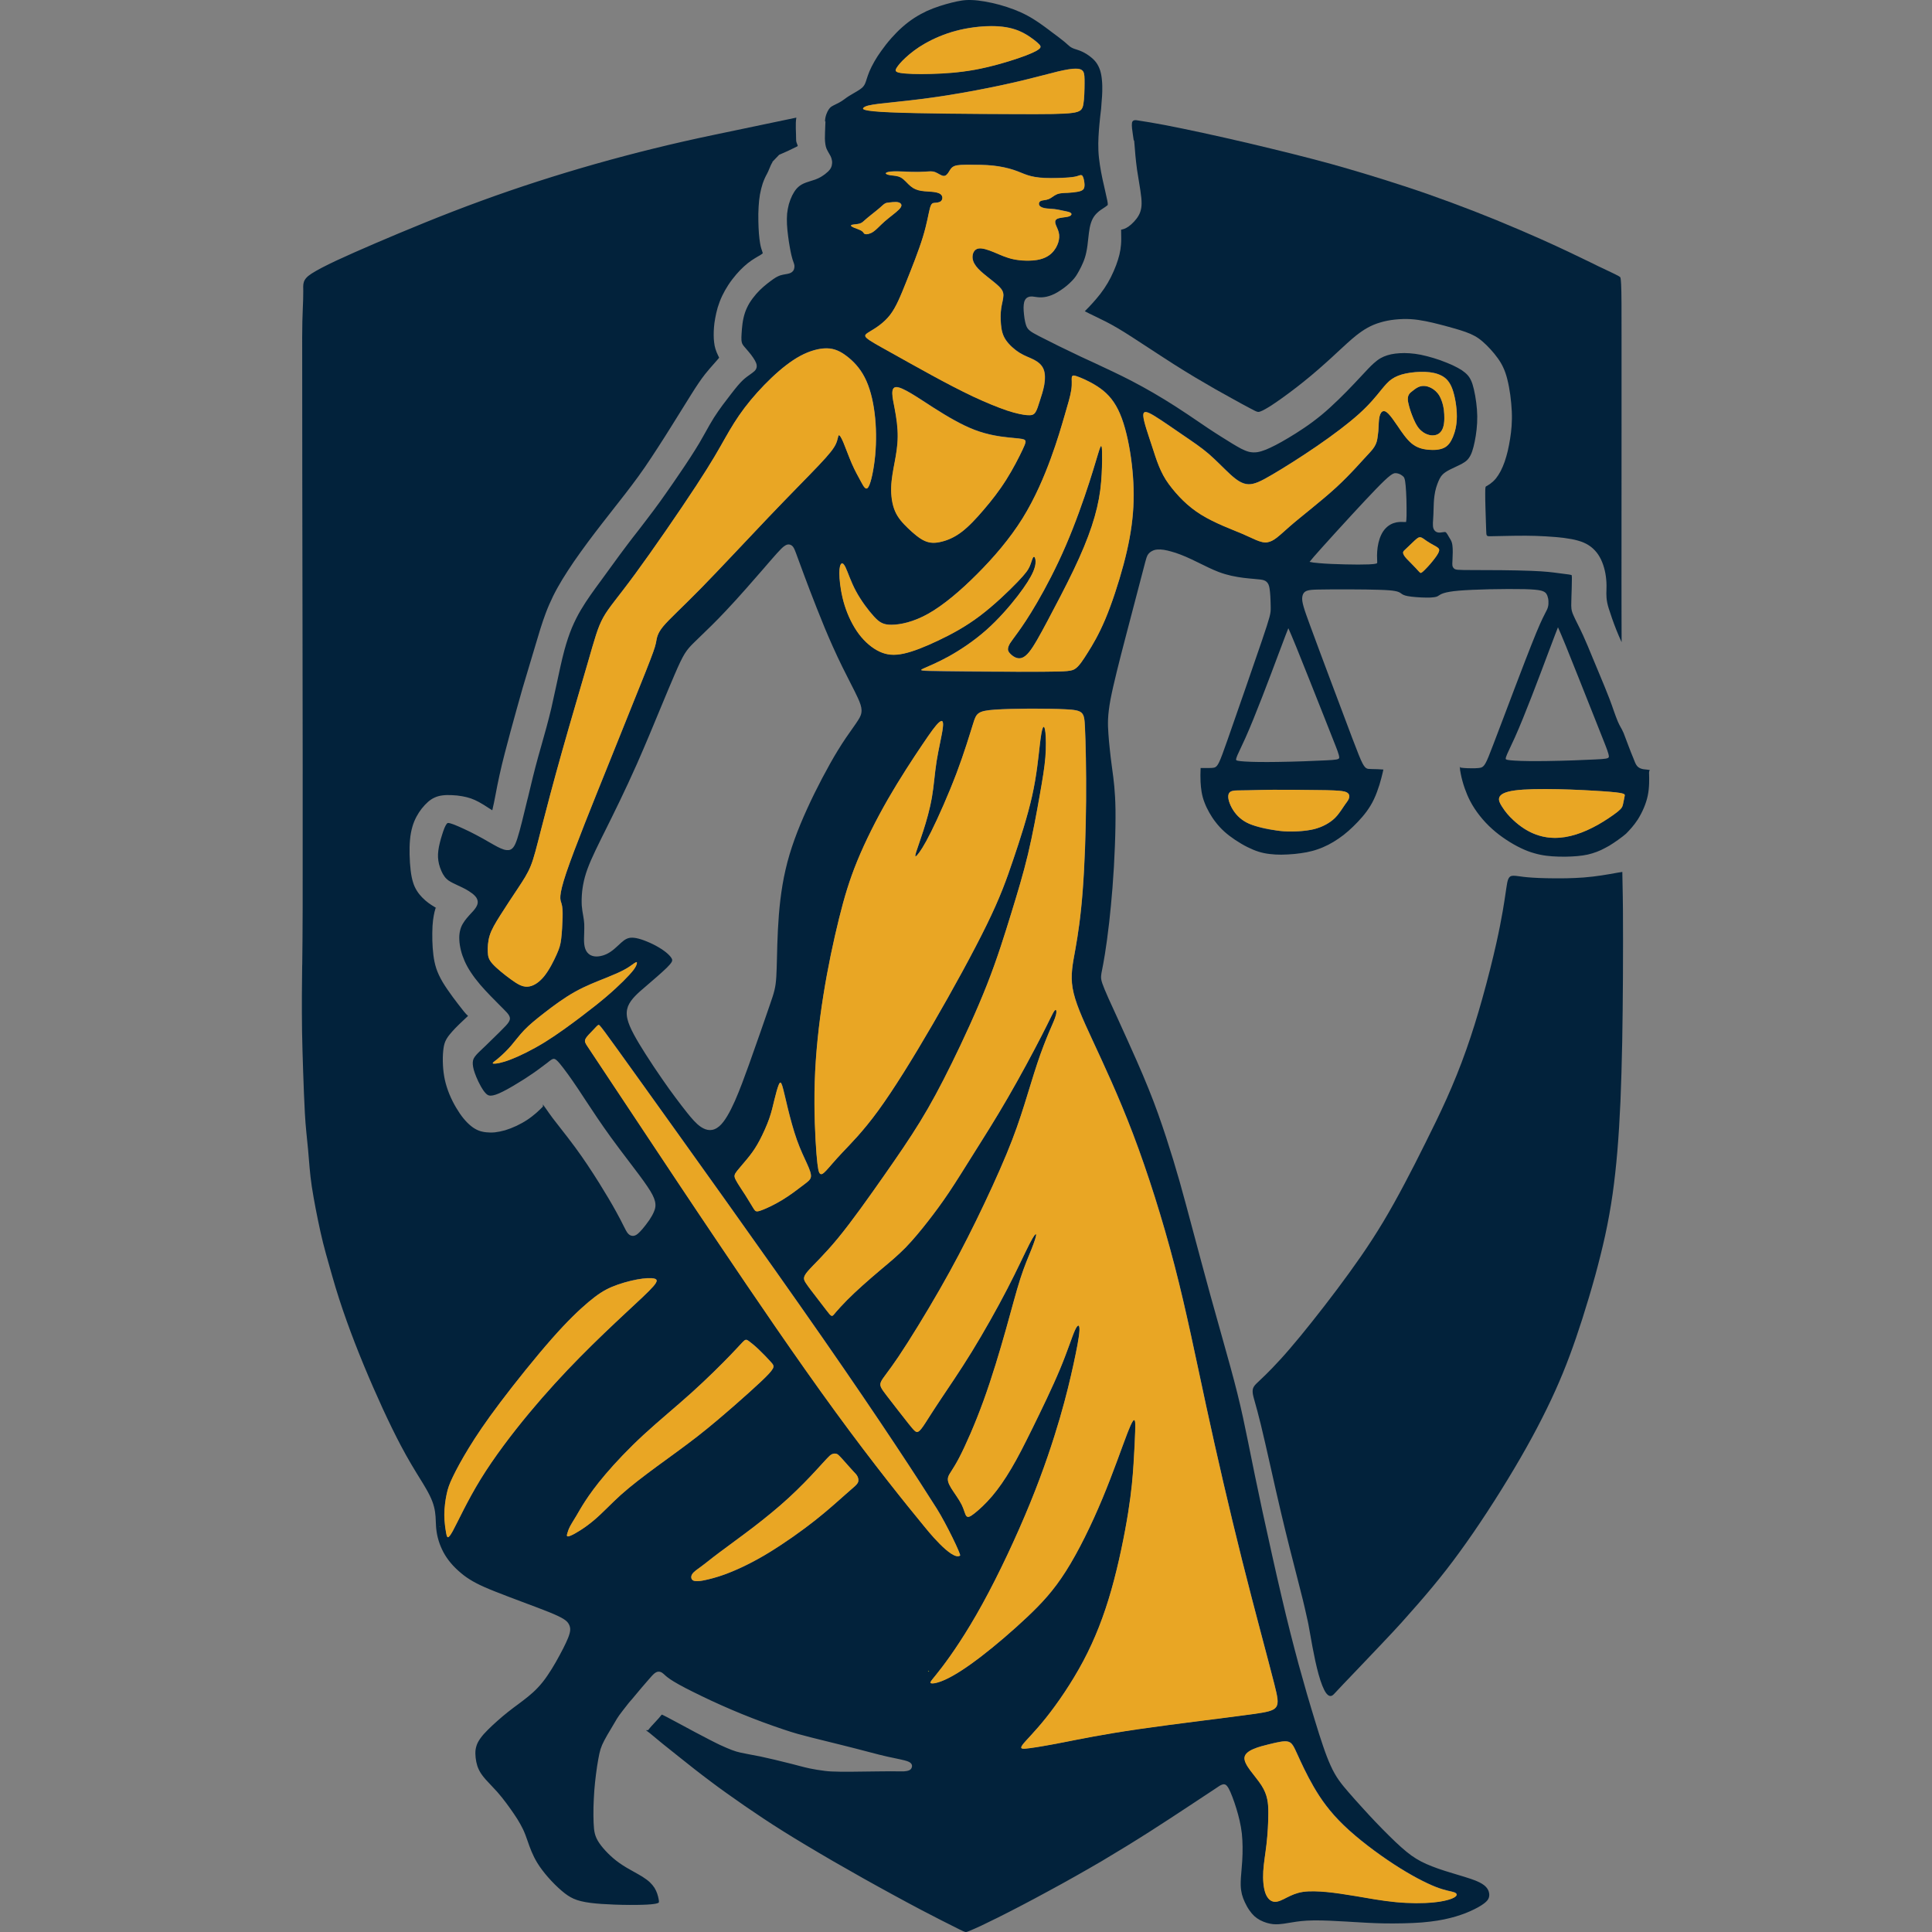
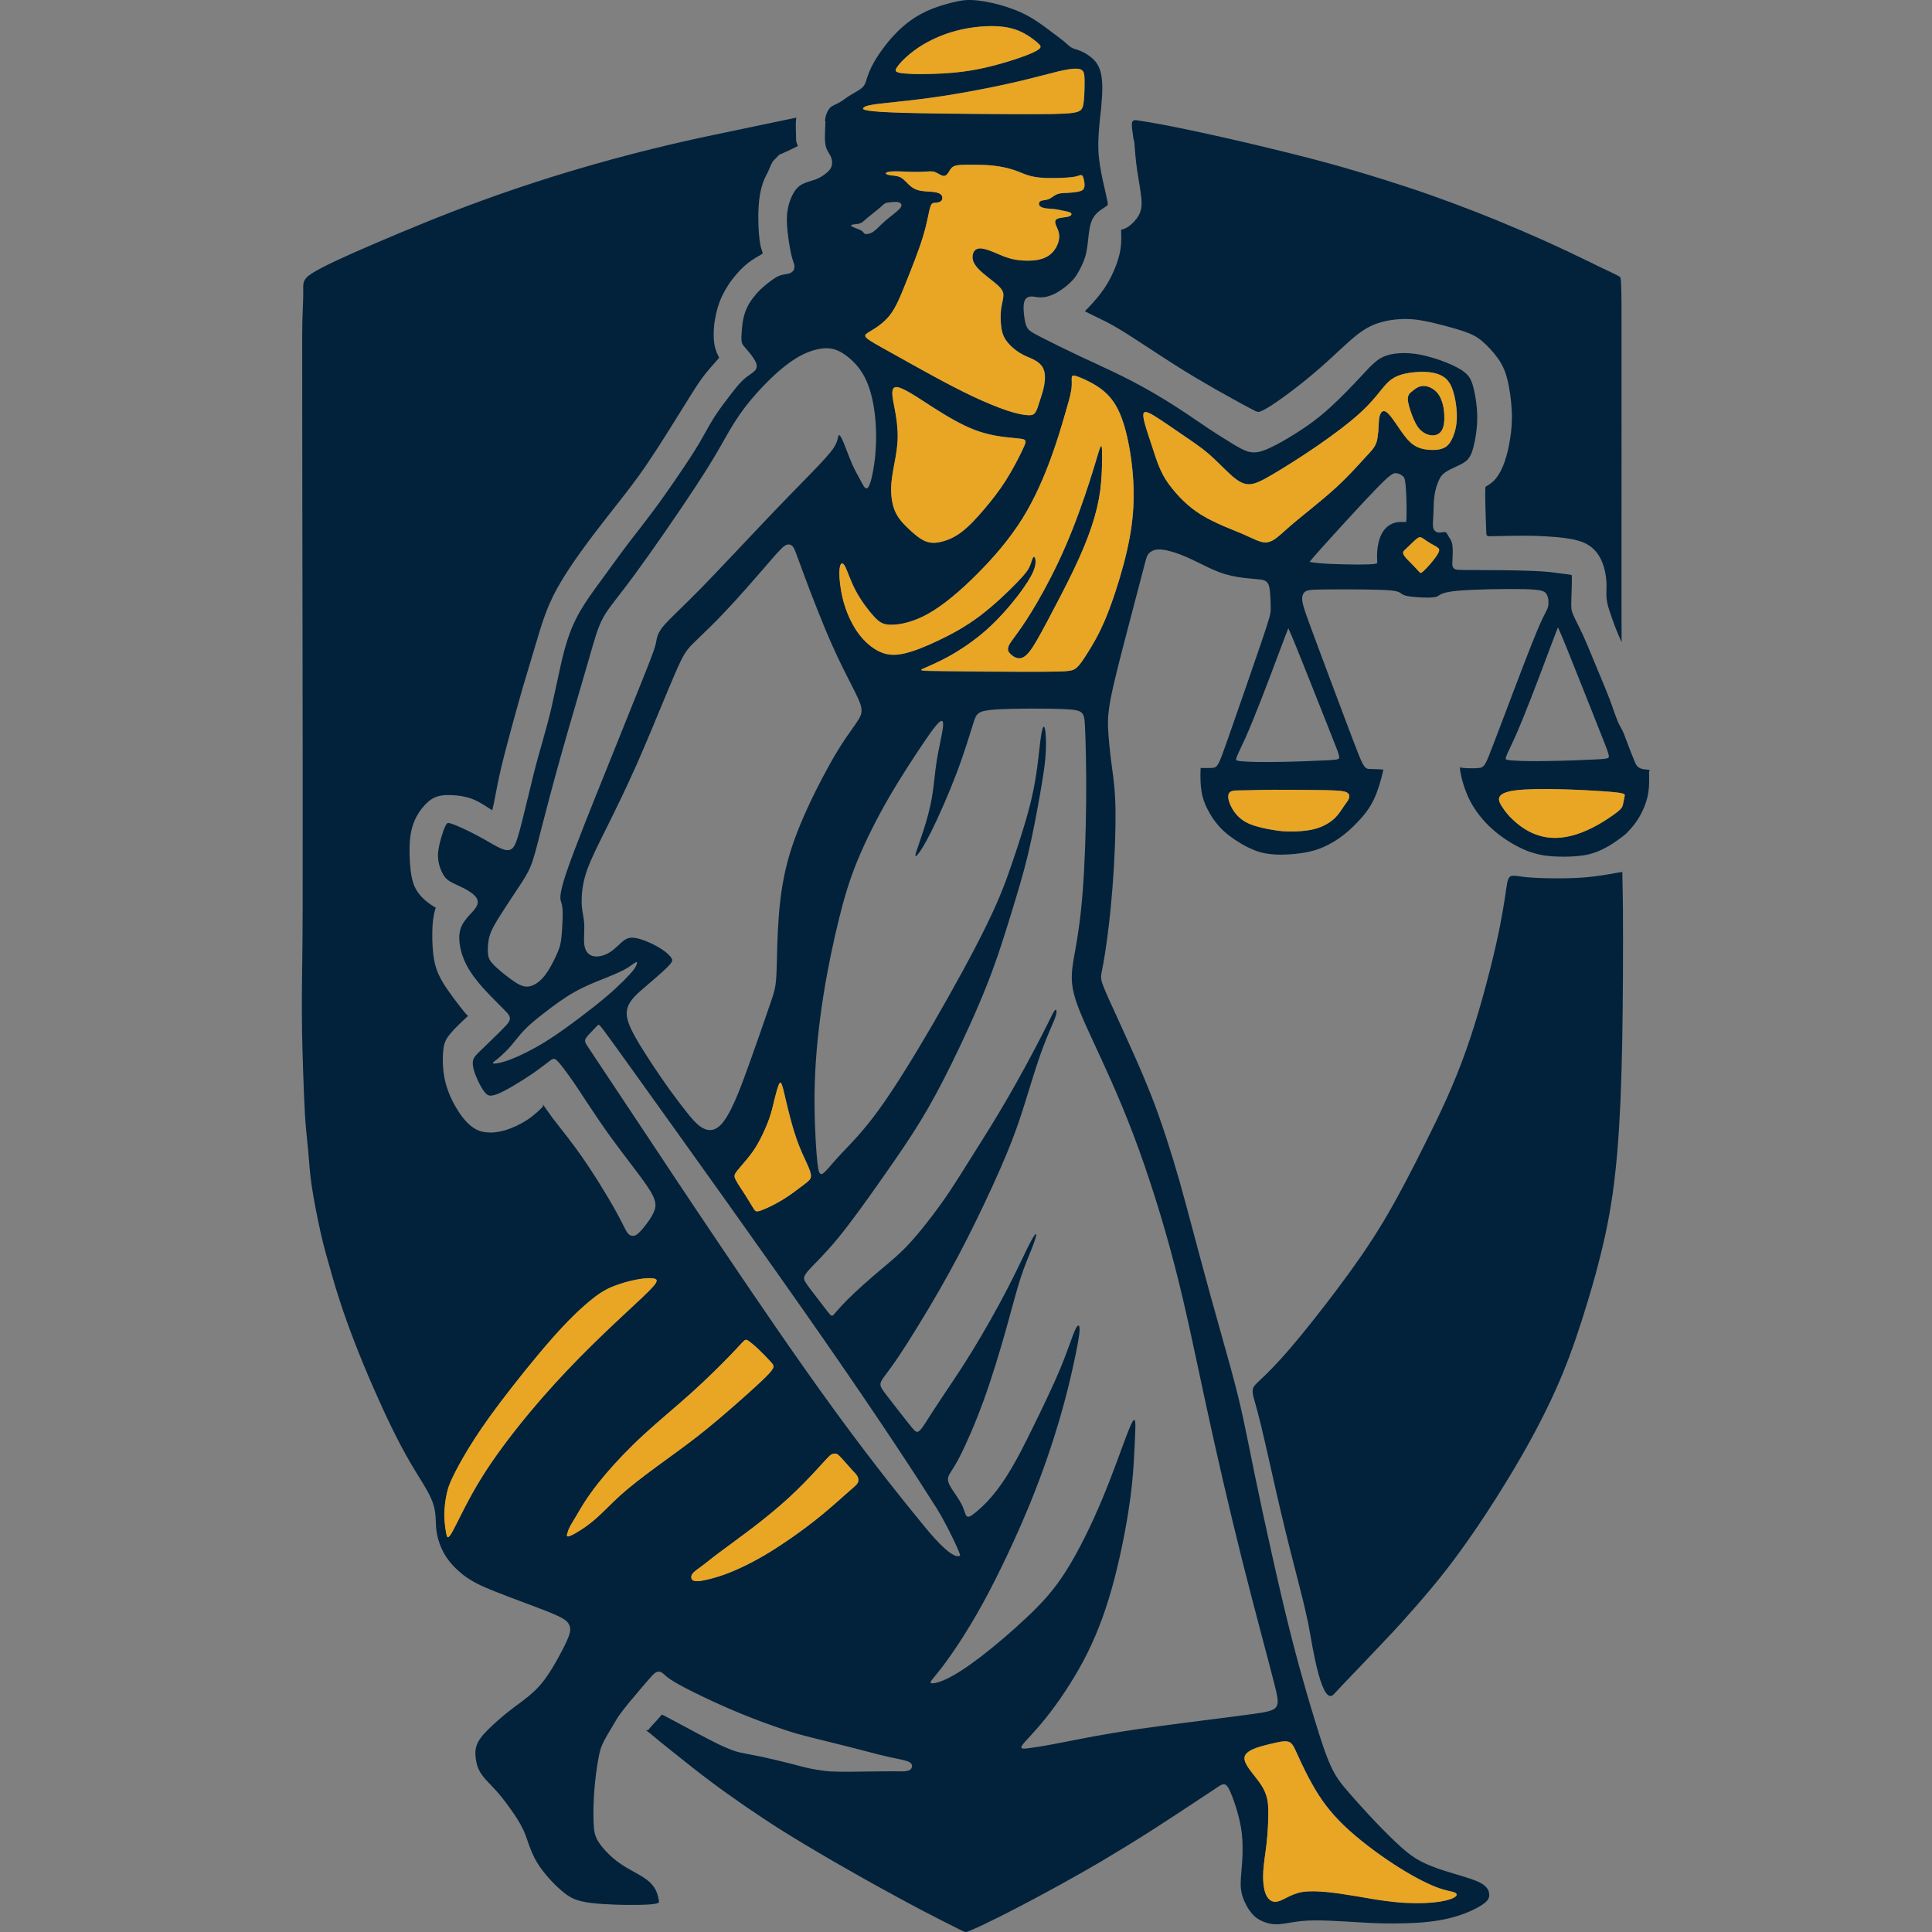
<svg xmlns="http://www.w3.org/2000/svg" width="32" height="32" viewBox="0 0 32 32" fill="none">
  <rect x="0" y="0" width="32" height="32" fill="#808080" stroke="none" />
  <path d="M18.765 2.237L18.778 2.326L18.785 2.326L18.792 2.406C18.795 2.449 18.8 2.513 18.806 2.577C18.812 2.646 18.822 2.727 18.833 2.811C18.843 2.881 18.855 2.95 18.866 3.016C18.882 3.113 18.897 3.204 18.904 3.278C18.91 3.344 18.91 3.397 18.903 3.442C18.895 3.491 18.881 3.531 18.859 3.57C18.839 3.605 18.813 3.639 18.785 3.669C18.754 3.703 18.721 3.732 18.691 3.753C18.639 3.789 18.598 3.799 18.569 3.804V3.805C18.569 3.822 18.569 3.845 18.57 3.872C18.571 3.924 18.573 3.991 18.567 4.056C18.563 4.109 18.554 4.162 18.541 4.218C18.527 4.273 18.51 4.33 18.487 4.391C18.463 4.455 18.433 4.524 18.398 4.594C18.367 4.655 18.331 4.717 18.291 4.776C18.248 4.84 18.202 4.899 18.157 4.951C18.113 5.003 18.071 5.048 18.039 5.082L17.968 5.155L17.991 5.167C18.022 5.184 18.066 5.205 18.116 5.229C18.176 5.257 18.245 5.291 18.318 5.328C18.379 5.359 18.442 5.394 18.515 5.437C18.585 5.478 18.663 5.527 18.759 5.589L19.017 5.757C19.155 5.847 19.304 5.945 19.447 6.036C19.566 6.111 19.68 6.182 19.794 6.25C19.912 6.32 20.021 6.384 20.128 6.445C20.221 6.498 20.321 6.553 20.415 6.605C20.526 6.667 20.628 6.722 20.702 6.761C20.762 6.793 20.798 6.812 20.824 6.82C20.84 6.824 20.852 6.824 20.868 6.818C20.892 6.811 20.924 6.795 20.966 6.771C21.008 6.748 21.061 6.714 21.127 6.669C21.195 6.623 21.274 6.566 21.357 6.504C21.434 6.447 21.516 6.384 21.595 6.32C21.677 6.254 21.756 6.188 21.832 6.122C21.908 6.056 21.982 5.989 22.055 5.923L22.154 5.831C22.263 5.73 22.366 5.634 22.462 5.557C22.526 5.507 22.587 5.464 22.652 5.428C22.717 5.392 22.785 5.363 22.862 5.341C22.937 5.318 23.02 5.302 23.106 5.293C23.191 5.284 23.279 5.281 23.364 5.286C23.45 5.291 23.533 5.304 23.614 5.32C23.695 5.336 23.773 5.355 23.85 5.375C23.925 5.394 24.001 5.415 24.075 5.436C24.146 5.456 24.213 5.476 24.271 5.497C24.33 5.518 24.378 5.539 24.424 5.564C24.47 5.589 24.511 5.618 24.555 5.656C24.598 5.693 24.644 5.737 24.686 5.784C24.73 5.832 24.772 5.883 24.807 5.932C24.843 5.982 24.873 6.031 24.899 6.088C24.925 6.144 24.947 6.206 24.966 6.283C24.985 6.357 25.002 6.447 25.015 6.541C25.027 6.632 25.036 6.728 25.04 6.815C25.044 6.903 25.042 6.983 25.037 7.057C25.032 7.13 25.023 7.199 25.012 7.268C25.001 7.337 24.988 7.405 24.973 7.47C24.958 7.532 24.941 7.591 24.923 7.644C24.903 7.702 24.88 7.755 24.856 7.802C24.831 7.849 24.804 7.891 24.776 7.926C24.747 7.961 24.716 7.988 24.688 8.009C24.66 8.029 24.635 8.044 24.617 8.054L24.615 8.055C24.605 8.061 24.6 8.063 24.6 8.175C24.599 8.287 24.606 8.483 24.611 8.639L24.616 8.786C24.619 8.874 24.619 8.882 24.677 8.882C24.725 8.882 24.796 8.88 24.879 8.878C24.995 8.876 25.134 8.872 25.271 8.873C25.389 8.874 25.503 8.877 25.609 8.884C25.717 8.89 25.818 8.899 25.907 8.91C25.995 8.922 26.071 8.935 26.135 8.954C26.203 8.973 26.261 8.997 26.312 9.03C26.363 9.062 26.407 9.103 26.445 9.15C26.483 9.198 26.514 9.253 26.538 9.314C26.561 9.371 26.578 9.433 26.59 9.496C26.602 9.562 26.608 9.63 26.609 9.693L26.608 9.766C26.605 9.852 26.602 9.941 26.646 10.079C26.676 10.174 26.719 10.301 26.774 10.439C26.8 10.503 26.828 10.57 26.859 10.636C26.857 10.309 26.858 9.982 26.857 9.655C26.856 8.984 26.857 7.951 26.858 7.027L26.858 5.606C26.858 5.103 26.858 4.844 26.851 4.711C26.845 4.602 26.84 4.593 26.832 4.587C26.8 4.565 26.744 4.538 26.643 4.49L26.484 4.415L26.348 4.348C26.145 4.25 25.871 4.116 25.523 3.961C25.298 3.861 25.044 3.752 24.781 3.644C24.541 3.546 24.29 3.448 24.043 3.357C23.787 3.262 23.539 3.175 23.304 3.098C23.068 3.02 22.844 2.95 22.636 2.887C22.425 2.823 22.235 2.768 22.045 2.715C21.853 2.662 21.652 2.61 21.422 2.552C21.19 2.494 20.927 2.43 20.663 2.368C20.412 2.309 20.159 2.252 19.928 2.202C19.693 2.151 19.484 2.108 19.304 2.073C19.118 2.038 18.959 2.011 18.829 1.992C18.775 1.984 18.754 2.004 18.749 2.037C18.742 2.087 18.754 2.161 18.765 2.237Z" fill="#02223B" />
  <path d="M19.796 12.573L19.795 12.576C19.798 12.57 19.801 12.566 19.796 12.573Z" fill="#FFF215" />
-   <path d="M22.826 12.592C22.824 12.587 22.824 12.584 22.826 12.592Z" fill="#02223B" />
  <path d="M13.688 1.89C13.674 1.928 13.665 1.97 13.665 2.011H13.672L13.67 2.059C13.669 2.089 13.666 2.137 13.665 2.192C13.664 2.225 13.663 2.261 13.663 2.296C13.664 2.33 13.666 2.363 13.671 2.391C13.675 2.417 13.681 2.44 13.689 2.46C13.697 2.479 13.707 2.497 13.716 2.514L13.728 2.535C13.747 2.566 13.763 2.594 13.773 2.628C13.78 2.652 13.784 2.678 13.782 2.704C13.781 2.729 13.775 2.754 13.764 2.777C13.753 2.8 13.737 2.82 13.718 2.839C13.701 2.855 13.683 2.87 13.664 2.885C13.643 2.9 13.622 2.915 13.597 2.93C13.571 2.945 13.541 2.96 13.503 2.974C13.479 2.982 13.457 2.989 13.434 2.996C13.381 3.012 13.321 3.031 13.273 3.059C13.242 3.078 13.214 3.102 13.189 3.131C13.164 3.161 13.142 3.197 13.121 3.238C13.1 3.281 13.081 3.33 13.066 3.382C13.053 3.432 13.043 3.484 13.037 3.539C13.032 3.596 13.032 3.656 13.035 3.718C13.038 3.781 13.045 3.844 13.053 3.906C13.06 3.964 13.069 4.023 13.079 4.079C13.088 4.135 13.099 4.186 13.108 4.226C13.122 4.287 13.134 4.319 13.142 4.34L13.147 4.354C13.152 4.37 13.156 4.382 13.158 4.395C13.159 4.408 13.159 4.42 13.157 4.433C13.155 4.449 13.151 4.467 13.137 4.486C13.124 4.503 13.105 4.518 13.075 4.528C13.057 4.534 13.035 4.538 13.01 4.542C12.983 4.547 12.952 4.552 12.924 4.561C12.901 4.569 12.877 4.58 12.851 4.595C12.825 4.611 12.795 4.631 12.761 4.657C12.726 4.683 12.686 4.714 12.646 4.749C12.607 4.783 12.565 4.823 12.526 4.868C12.485 4.915 12.446 4.967 12.412 5.022C12.383 5.072 12.357 5.125 12.339 5.18C12.319 5.239 12.306 5.302 12.298 5.361C12.29 5.421 12.286 5.479 12.283 5.525C12.28 5.571 12.279 5.606 12.281 5.635C12.283 5.658 12.287 5.677 12.294 5.693C12.307 5.72 12.333 5.749 12.363 5.783L12.399 5.825C12.426 5.856 12.453 5.892 12.476 5.926C12.497 5.957 12.514 5.987 12.524 6.013C12.539 6.053 12.537 6.085 12.521 6.115C12.508 6.139 12.488 6.156 12.462 6.175L12.433 6.196C12.396 6.222 12.349 6.255 12.305 6.296C12.277 6.322 12.25 6.352 12.219 6.388C12.189 6.424 12.153 6.468 12.111 6.523C12.069 6.576 12.021 6.639 11.969 6.709C11.92 6.776 11.87 6.847 11.826 6.916C11.774 6.998 11.73 7.078 11.684 7.161C11.655 7.213 11.625 7.266 11.585 7.335C11.54 7.411 11.489 7.491 11.433 7.578C11.375 7.668 11.315 7.757 11.252 7.849C11.191 7.939 11.123 8.039 11.046 8.148C10.976 8.249 10.902 8.352 10.827 8.452C10.738 8.572 10.655 8.678 10.575 8.783C10.513 8.862 10.452 8.94 10.398 9.012C10.307 9.131 10.219 9.253 10.13 9.375L9.956 9.614C9.838 9.774 9.719 9.936 9.62 10.104C9.565 10.197 9.517 10.293 9.472 10.399C9.427 10.508 9.387 10.627 9.349 10.766C9.303 10.936 9.259 11.145 9.215 11.351C9.186 11.483 9.158 11.615 9.131 11.733C9.078 11.955 9.024 12.146 8.973 12.326L8.914 12.535C8.851 12.762 8.798 12.983 8.744 13.211L8.734 13.249C8.706 13.368 8.676 13.49 8.647 13.605C8.619 13.717 8.592 13.816 8.57 13.884C8.546 13.96 8.525 14.005 8.502 14.034C8.468 14.076 8.434 14.084 8.391 14.08C8.362 14.078 8.329 14.067 8.292 14.051C8.259 14.037 8.222 14.017 8.181 13.994L8.1 13.948C8.038 13.912 7.966 13.87 7.884 13.828C7.822 13.795 7.752 13.76 7.686 13.73C7.624 13.701 7.564 13.675 7.518 13.657C7.475 13.641 7.445 13.632 7.425 13.631C7.416 13.631 7.409 13.634 7.403 13.64C7.39 13.655 7.376 13.68 7.363 13.711C7.348 13.747 7.334 13.788 7.321 13.831C7.307 13.875 7.294 13.92 7.284 13.963C7.273 14.006 7.265 14.049 7.26 14.089C7.255 14.128 7.253 14.165 7.255 14.201C7.257 14.237 7.262 14.273 7.271 14.311C7.281 14.349 7.294 14.389 7.311 14.427C7.326 14.462 7.344 14.494 7.364 14.52C7.382 14.545 7.403 14.565 7.425 14.581C7.448 14.598 7.474 14.612 7.502 14.626L7.577 14.662C7.618 14.681 7.661 14.701 7.705 14.724C7.745 14.746 7.786 14.771 7.818 14.796C7.85 14.82 7.876 14.846 7.892 14.871C7.915 14.91 7.919 14.946 7.905 14.986C7.894 15.017 7.873 15.047 7.844 15.082L7.8 15.13C7.755 15.179 7.7 15.239 7.665 15.301C7.642 15.339 7.627 15.38 7.618 15.424C7.608 15.469 7.605 15.517 7.608 15.568C7.61 15.621 7.619 15.679 7.634 15.74C7.648 15.798 7.669 15.857 7.695 15.917C7.722 15.978 7.756 16.041 7.799 16.105C7.842 16.171 7.893 16.238 7.954 16.31C8.059 16.432 8.194 16.567 8.287 16.66L8.335 16.708C8.384 16.757 8.412 16.787 8.427 16.812C8.454 16.857 8.45 16.886 8.429 16.924C8.407 16.963 8.358 17.011 8.288 17.081L8.261 17.108C8.193 17.175 8.111 17.256 8.041 17.323L8.005 17.357C7.943 17.415 7.891 17.464 7.862 17.506C7.848 17.526 7.839 17.545 7.835 17.564C7.83 17.584 7.83 17.606 7.831 17.63C7.833 17.656 7.838 17.685 7.847 17.719C7.857 17.753 7.87 17.792 7.889 17.838C7.91 17.889 7.937 17.946 7.967 17.998C7.99 18.039 8.015 18.076 8.039 18.102C8.06 18.126 8.08 18.139 8.099 18.144C8.119 18.149 8.141 18.148 8.166 18.143C8.195 18.137 8.228 18.126 8.265 18.11C8.306 18.092 8.351 18.069 8.403 18.041C8.456 18.012 8.519 17.975 8.585 17.934C8.647 17.897 8.71 17.857 8.77 17.816C8.827 17.779 8.879 17.742 8.925 17.708C8.983 17.666 9.034 17.628 9.068 17.601L9.075 17.595C9.169 17.52 9.182 17.51 9.274 17.619C9.304 17.655 9.35 17.715 9.41 17.797C9.461 17.868 9.519 17.952 9.582 18.046L9.701 18.227C9.818 18.405 9.956 18.613 10.115 18.833C10.213 18.968 10.316 19.104 10.412 19.23C10.536 19.393 10.65 19.542 10.725 19.655C10.796 19.76 10.833 19.833 10.848 19.895C10.865 19.965 10.855 20.017 10.83 20.073C10.812 20.116 10.785 20.162 10.756 20.206C10.718 20.262 10.675 20.315 10.642 20.355C10.61 20.392 10.584 20.419 10.562 20.437C10.529 20.464 10.498 20.474 10.467 20.469C10.435 20.464 10.411 20.445 10.389 20.415C10.374 20.393 10.36 20.367 10.345 20.336L10.329 20.305C10.301 20.249 10.264 20.175 10.208 20.074C10.172 20.008 10.127 19.93 10.075 19.842C10.03 19.766 9.979 19.682 9.924 19.594C9.861 19.492 9.792 19.387 9.722 19.282C9.661 19.191 9.596 19.098 9.53 19.008C9.443 18.89 9.359 18.782 9.285 18.688C9.232 18.62 9.184 18.559 9.153 18.518C9.107 18.456 9.075 18.41 9.051 18.375C9.023 18.336 9.005 18.309 8.994 18.298C8.979 18.284 9.004 18.317 8.989 18.332L8.985 18.336C8.96 18.361 8.925 18.395 8.883 18.433C8.84 18.47 8.789 18.511 8.733 18.548C8.677 18.585 8.615 18.619 8.554 18.648C8.49 18.678 8.425 18.703 8.365 18.721C8.305 18.738 8.249 18.749 8.197 18.755C8.145 18.76 8.097 18.759 8.052 18.754C8.006 18.749 7.964 18.74 7.922 18.723C7.881 18.706 7.84 18.682 7.799 18.648C7.758 18.615 7.717 18.573 7.675 18.522C7.636 18.474 7.597 18.417 7.559 18.353C7.517 18.284 7.477 18.205 7.442 18.12C7.411 18.044 7.386 17.965 7.368 17.885C7.351 17.805 7.341 17.724 7.337 17.648C7.332 17.557 7.334 17.471 7.341 17.406C7.347 17.343 7.357 17.295 7.374 17.253C7.392 17.211 7.415 17.175 7.447 17.136C7.474 17.102 7.507 17.066 7.541 17.03C7.582 16.988 7.627 16.944 7.664 16.91L7.699 16.877C7.732 16.847 7.75 16.83 7.751 16.828C7.753 16.82 7.736 16.819 7.687 16.757L7.663 16.727C7.62 16.673 7.561 16.597 7.501 16.516C7.441 16.434 7.379 16.346 7.332 16.267C7.284 16.185 7.25 16.113 7.226 16.04C7.202 15.967 7.188 15.896 7.178 15.816C7.169 15.742 7.163 15.66 7.161 15.58C7.159 15.492 7.16 15.405 7.164 15.335C7.168 15.267 7.176 15.211 7.184 15.167C7.192 15.121 7.201 15.087 7.209 15.061L7.216 15.039C7.217 15.037 7.221 15.039 7.226 15.042L7.23 15.043C7.224 15.038 7.209 15.028 7.19 15.017C7.164 15.002 7.133 14.982 7.101 14.959C7.065 14.933 7.027 14.9 6.99 14.862C6.959 14.83 6.93 14.794 6.905 14.754C6.878 14.711 6.856 14.665 6.84 14.609C6.823 14.555 6.811 14.494 6.802 14.419C6.793 14.343 6.786 14.25 6.784 14.155C6.782 14.071 6.784 13.986 6.791 13.91C6.798 13.828 6.812 13.758 6.83 13.695C6.848 13.631 6.872 13.576 6.899 13.525C6.925 13.477 6.954 13.432 6.985 13.393C7.02 13.349 7.056 13.311 7.09 13.281C7.125 13.251 7.16 13.227 7.199 13.21C7.238 13.192 7.28 13.18 7.331 13.174C7.376 13.168 7.43 13.167 7.484 13.17C7.542 13.172 7.601 13.178 7.654 13.188C7.706 13.197 7.753 13.209 7.798 13.224C7.843 13.24 7.886 13.259 7.93 13.283C7.988 13.314 8.047 13.352 8.095 13.384L8.154 13.421L8.161 13.389C8.174 13.337 8.189 13.26 8.207 13.167C8.225 13.072 8.246 12.96 8.273 12.84C8.298 12.723 8.328 12.603 8.359 12.482C8.39 12.363 8.423 12.238 8.457 12.112L8.558 11.745C8.591 11.624 8.624 11.506 8.656 11.397C8.693 11.269 8.73 11.148 8.766 11.029L8.869 10.685C8.921 10.508 8.975 10.326 9.037 10.161C9.074 10.062 9.114 9.97 9.159 9.878C9.204 9.786 9.255 9.695 9.313 9.599C9.371 9.504 9.437 9.403 9.509 9.297C9.581 9.193 9.659 9.085 9.741 8.974C9.889 8.775 10.049 8.572 10.192 8.389L10.243 8.324C10.319 8.227 10.39 8.137 10.464 8.038C10.536 7.943 10.605 7.848 10.677 7.744C10.748 7.64 10.825 7.524 10.901 7.406C10.976 7.291 11.05 7.173 11.117 7.066L11.448 6.535C11.493 6.463 11.533 6.401 11.569 6.348C11.606 6.293 11.643 6.242 11.681 6.194C11.733 6.128 11.79 6.065 11.835 6.014L11.882 5.96C11.899 5.941 11.909 5.929 11.912 5.922L11.91 5.922C11.907 5.915 11.901 5.901 11.893 5.886C11.879 5.857 11.863 5.823 11.85 5.779C11.839 5.744 11.832 5.707 11.828 5.668C11.823 5.631 11.821 5.59 11.821 5.548C11.821 5.506 11.822 5.463 11.826 5.419C11.829 5.375 11.836 5.326 11.846 5.271C11.856 5.216 11.869 5.156 11.887 5.094C11.906 5.032 11.93 4.967 11.961 4.901C11.991 4.838 12.026 4.777 12.063 4.72C12.105 4.656 12.151 4.596 12.196 4.544C12.239 4.494 12.281 4.451 12.323 4.413C12.364 4.375 12.405 4.343 12.444 4.316C12.483 4.289 12.521 4.267 12.553 4.248C12.582 4.232 12.606 4.218 12.621 4.206C12.629 4.2 12.633 4.196 12.634 4.193L12.624 4.161C12.614 4.133 12.601 4.095 12.59 4.033C12.582 3.987 12.575 3.93 12.57 3.867C12.566 3.807 12.562 3.738 12.561 3.663C12.559 3.585 12.56 3.503 12.565 3.424C12.569 3.354 12.576 3.285 12.587 3.222C12.599 3.155 12.615 3.094 12.633 3.038C12.654 2.978 12.678 2.925 12.703 2.881C12.719 2.853 12.731 2.822 12.743 2.793C12.759 2.754 12.774 2.717 12.795 2.686L12.792 2.682L12.905 2.564L13.05 2.5L13.206 2.424C13.229 2.413 13.185 2.381 13.186 2.31C13.187 2.204 13.171 2.053 13.19 1.948L11.814 2.236C11.162 2.372 10.506 2.533 9.857 2.717C9.22 2.898 8.591 3.1 7.978 3.324C7.657 3.441 7.34 3.564 7.042 3.685C6.745 3.805 6.466 3.923 6.216 4.03C5.97 4.136 5.751 4.232 5.569 4.317C5.391 4.401 5.251 4.473 5.16 4.532C5.004 4.632 5.022 4.707 5.023 4.823L5.023 4.827C5.025 4.995 5.005 5.202 5.005 5.58C5.005 8.731 5.017 11.881 5.013 15.032C5.012 15.506 5.009 15.698 5.006 15.979L5.005 15.987C5.001 16.272 4.997 16.651 5.003 17.087C5.007 17.298 5.013 17.523 5.021 17.748C5.029 17.985 5.038 18.224 5.05 18.445C5.061 18.657 5.085 18.851 5.103 19.045C5.121 19.24 5.131 19.438 5.165 19.657C5.201 19.887 5.25 20.141 5.308 20.404C5.36 20.643 5.433 20.89 5.502 21.133C5.574 21.388 5.655 21.636 5.742 21.879C5.829 22.123 5.924 22.366 6.025 22.611C6.127 22.858 6.235 23.104 6.34 23.333C6.445 23.56 6.547 23.769 6.638 23.941C6.763 24.178 6.87 24.351 6.954 24.487C6.992 24.549 7.026 24.602 7.055 24.654C7.102 24.735 7.136 24.804 7.16 24.867C7.184 24.93 7.198 24.988 7.206 25.044C7.214 25.094 7.216 25.144 7.218 25.196C7.22 25.25 7.222 25.308 7.232 25.372C7.241 25.434 7.258 25.503 7.283 25.572C7.306 25.634 7.335 25.697 7.371 25.756C7.408 25.817 7.454 25.877 7.505 25.932C7.56 25.991 7.621 26.045 7.684 26.094C7.745 26.14 7.808 26.18 7.888 26.222C7.968 26.264 8.068 26.308 8.202 26.361C8.335 26.414 8.497 26.475 8.654 26.534C8.821 26.596 8.983 26.657 9.102 26.705C9.217 26.752 9.287 26.786 9.332 26.814C9.385 26.847 9.407 26.874 9.422 26.902C9.438 26.932 9.447 26.963 9.444 27.003C9.441 27.037 9.43 27.077 9.409 27.13C9.39 27.176 9.362 27.238 9.327 27.306C9.291 27.376 9.25 27.452 9.207 27.528C9.164 27.603 9.118 27.679 9.067 27.753C9.017 27.827 8.961 27.898 8.9 27.961C8.802 28.064 8.69 28.147 8.582 28.228L8.505 28.285C8.443 28.332 8.382 28.38 8.325 28.428C8.265 28.479 8.208 28.53 8.155 28.579C8.102 28.629 8.053 28.677 8.012 28.723C7.972 28.769 7.939 28.814 7.916 28.858C7.895 28.899 7.883 28.941 7.877 28.982C7.872 29.024 7.873 29.068 7.878 29.113C7.883 29.159 7.892 29.204 7.906 29.249C7.921 29.293 7.942 29.338 7.972 29.382C8.012 29.442 8.07 29.503 8.133 29.569C8.168 29.606 8.205 29.645 8.239 29.683C8.29 29.741 8.34 29.804 8.386 29.866C8.432 29.927 8.475 29.989 8.514 30.046C8.552 30.102 8.586 30.155 8.617 30.211C8.649 30.267 8.677 30.325 8.703 30.393C8.716 30.427 8.727 30.46 8.74 30.496C8.777 30.603 8.821 30.727 8.898 30.853C8.946 30.932 9.008 31.013 9.074 31.089C9.149 31.175 9.23 31.255 9.304 31.318C9.371 31.375 9.43 31.417 9.502 31.449C9.574 31.481 9.661 31.502 9.782 31.518C9.892 31.532 10.032 31.541 10.172 31.546C10.347 31.553 10.522 31.553 10.645 31.549C10.753 31.546 10.819 31.539 10.861 31.531C10.892 31.525 10.903 31.519 10.909 31.514C10.912 31.511 10.913 31.507 10.914 31.502C10.915 31.49 10.913 31.473 10.908 31.45C10.903 31.425 10.896 31.395 10.885 31.363C10.874 31.332 10.859 31.299 10.84 31.268C10.82 31.237 10.795 31.207 10.764 31.177C10.731 31.146 10.69 31.116 10.64 31.084C10.603 31.061 10.558 31.036 10.51 31.009C10.428 30.964 10.338 30.914 10.253 30.853C10.187 30.806 10.125 30.752 10.071 30.698C10.012 30.639 9.962 30.58 9.926 30.527C9.89 30.474 9.867 30.426 9.853 30.372C9.84 30.321 9.835 30.265 9.832 30.192C9.829 30.12 9.828 30.029 9.83 29.93C9.833 29.839 9.837 29.743 9.844 29.651C9.851 29.564 9.86 29.475 9.871 29.391C9.883 29.293 9.897 29.205 9.91 29.135C9.922 29.067 9.933 29.017 9.947 28.971C9.962 28.924 9.981 28.88 10.008 28.829C10.038 28.77 10.079 28.702 10.117 28.639C10.143 28.596 10.168 28.555 10.185 28.524C10.209 28.482 10.225 28.455 10.256 28.411C10.287 28.368 10.331 28.311 10.413 28.207L10.417 28.202C10.435 28.183 10.493 28.114 10.552 28.043C10.602 27.983 10.653 27.922 10.687 27.884L10.739 27.824C10.78 27.776 10.814 27.737 10.842 27.715C10.875 27.689 10.904 27.683 10.934 27.691C10.959 27.698 10.976 27.712 10.997 27.73L11.002 27.735C11.029 27.76 11.068 27.796 11.159 27.851C11.208 27.881 11.271 27.916 11.345 27.955C11.422 27.995 11.513 28.04 11.614 28.089C11.719 28.14 11.834 28.194 11.954 28.247C12.061 28.295 12.172 28.342 12.284 28.388C12.397 28.434 12.515 28.48 12.628 28.522C12.753 28.568 12.872 28.61 12.971 28.643C13.061 28.674 13.137 28.697 13.213 28.719C13.286 28.739 13.358 28.758 13.445 28.78C13.768 28.861 14.094 28.939 14.416 29.025C14.51 29.05 14.607 29.075 14.701 29.096L14.838 29.125C14.893 29.137 14.943 29.147 14.981 29.157C15.017 29.166 15.042 29.175 15.058 29.184C15.101 29.207 15.112 29.238 15.103 29.271C15.096 29.299 15.075 29.319 15.039 29.329C15.022 29.334 15 29.337 14.972 29.339C14.939 29.34 14.896 29.34 14.844 29.339L14.755 29.338C14.694 29.338 14.625 29.339 14.537 29.34L14.13 29.345L13.916 29.345C13.851 29.344 13.806 29.343 13.77 29.341C13.731 29.339 13.7 29.336 13.665 29.332C13.629 29.327 13.583 29.321 13.532 29.313C13.492 29.306 13.45 29.299 13.412 29.291C13.354 29.279 13.302 29.265 13.228 29.246L13.11 29.215C13.031 29.195 12.93 29.17 12.829 29.146C12.745 29.127 12.662 29.108 12.595 29.093C12.51 29.076 12.449 29.064 12.396 29.055C12.342 29.045 12.296 29.036 12.258 29.027C12.215 29.017 12.175 29.006 12.123 28.986C12.073 28.967 12.011 28.941 11.924 28.901C11.899 28.89 11.835 28.857 11.748 28.813C11.473 28.674 10.968 28.39 10.96 28.4C10.934 28.435 10.895 28.477 10.855 28.52C10.812 28.566 10.768 28.613 10.74 28.651C10.73 28.666 10.689 28.65 10.703 28.661C10.752 28.697 10.773 28.714 10.807 28.743C10.836 28.768 10.876 28.801 10.947 28.859L10.985 28.89C11.143 29.016 11.337 29.172 11.504 29.303C11.596 29.375 11.683 29.441 11.771 29.507C11.857 29.572 11.944 29.636 12.037 29.702C12.132 29.77 12.233 29.841 12.339 29.914C12.437 29.981 12.54 30.051 12.644 30.12C12.75 30.19 12.855 30.258 12.967 30.328C13.081 30.399 13.202 30.474 13.34 30.556C13.478 30.639 13.635 30.731 13.801 30.828C13.97 30.925 14.141 31.022 14.302 31.113C14.463 31.203 14.627 31.294 14.789 31.382C14.95 31.47 15.108 31.555 15.256 31.633C15.383 31.699 15.493 31.756 15.585 31.803C15.716 31.87 15.821 31.922 15.889 31.956C15.944 31.983 15.974 31.997 15.993 32C16.007 32.002 16.025 31.995 16.057 31.982C16.103 31.963 16.169 31.934 16.255 31.894C16.329 31.859 16.419 31.815 16.524 31.763C16.64 31.705 16.774 31.637 16.917 31.562C17.058 31.488 17.206 31.41 17.35 31.331C17.509 31.245 17.666 31.159 17.816 31.074C17.961 30.992 18.106 30.909 18.248 30.826C18.389 30.742 18.527 30.659 18.662 30.576C18.797 30.493 18.926 30.412 19.05 30.333C19.274 30.19 19.485 30.051 19.663 29.934L19.837 29.819C19.975 29.729 20.08 29.66 20.14 29.619L20.153 29.61C20.172 29.596 20.188 29.586 20.203 29.577C20.277 29.535 20.308 29.546 20.353 29.627C20.37 29.659 20.391 29.706 20.412 29.762C20.434 29.819 20.457 29.887 20.478 29.955C20.498 30.021 20.517 30.088 20.532 30.156C20.548 30.224 20.56 30.295 20.569 30.369C20.576 30.438 20.58 30.511 20.581 30.585C20.582 30.666 20.58 30.746 20.575 30.825C20.571 30.878 20.567 30.923 20.564 30.967C20.555 31.063 20.548 31.154 20.55 31.229C20.552 31.283 20.559 31.331 20.57 31.376C20.582 31.421 20.598 31.464 20.618 31.506C20.639 31.552 20.664 31.598 20.693 31.639C20.718 31.676 20.746 31.709 20.776 31.737C20.805 31.763 20.837 31.785 20.87 31.803C20.908 31.823 20.948 31.839 20.986 31.85C21.021 31.86 21.054 31.866 21.086 31.87C21.117 31.873 21.149 31.873 21.18 31.871C21.233 31.868 21.288 31.859 21.352 31.848L21.403 31.84C21.449 31.832 21.498 31.825 21.556 31.819C21.613 31.813 21.68 31.809 21.759 31.808C21.838 31.807 21.929 31.809 22.024 31.813C22.122 31.817 22.221 31.823 22.316 31.828L22.395 31.833C22.561 31.843 22.724 31.853 22.904 31.857C23.014 31.859 23.133 31.859 23.248 31.856C23.352 31.854 23.455 31.849 23.55 31.842C23.648 31.834 23.734 31.823 23.81 31.811C23.887 31.799 23.956 31.784 24.02 31.768C24.084 31.752 24.142 31.735 24.195 31.716C24.25 31.698 24.3 31.678 24.347 31.657C24.394 31.636 24.44 31.614 24.481 31.591C24.52 31.569 24.555 31.547 24.581 31.527C24.606 31.508 24.624 31.491 24.637 31.474C24.649 31.459 24.656 31.444 24.661 31.428C24.666 31.413 24.667 31.396 24.667 31.38C24.666 31.362 24.663 31.344 24.657 31.326C24.651 31.309 24.642 31.292 24.631 31.276C24.62 31.26 24.604 31.244 24.585 31.228C24.564 31.211 24.538 31.195 24.505 31.178C24.47 31.16 24.425 31.142 24.367 31.122C24.299 31.099 24.214 31.073 24.126 31.047C24.057 31.026 23.987 31.005 23.93 30.987C23.856 30.963 23.785 30.939 23.72 30.913C23.654 30.887 23.593 30.861 23.538 30.832C23.482 30.802 23.43 30.771 23.377 30.733C23.324 30.695 23.271 30.651 23.21 30.597C23.152 30.546 23.085 30.482 23.013 30.411C22.94 30.339 22.862 30.26 22.782 30.176C22.706 30.096 22.629 30.013 22.557 29.933C22.479 29.848 22.403 29.762 22.337 29.686C22.274 29.614 22.222 29.551 22.174 29.483C22.126 29.415 22.083 29.34 22.04 29.245C21.997 29.151 21.954 29.038 21.912 28.913C21.87 28.791 21.826 28.652 21.782 28.506C21.738 28.361 21.692 28.211 21.647 28.056C21.603 27.902 21.557 27.741 21.51 27.57C21.463 27.395 21.417 27.221 21.372 27.043C21.325 26.857 21.276 26.657 21.225 26.437C21.178 26.238 21.126 26.009 21.073 25.771C21.014 25.507 20.958 25.253 20.91 25.031C20.865 24.82 20.823 24.618 20.783 24.428L20.674 23.891C20.616 23.607 20.567 23.367 20.492 23.068C20.427 22.806 20.342 22.505 20.255 22.194L20.048 21.454L19.898 20.902L19.644 19.954C19.61 19.827 19.576 19.706 19.54 19.576C19.504 19.45 19.47 19.334 19.435 19.219C19.399 19.101 19.359 18.974 19.315 18.838C19.271 18.705 19.226 18.571 19.179 18.44C19.132 18.309 19.082 18.177 19.024 18.034C18.964 17.886 18.9 17.733 18.825 17.564C18.736 17.361 18.619 17.105 18.519 16.884L18.36 16.536C18.306 16.413 18.275 16.34 18.258 16.289C18.238 16.23 18.235 16.198 18.238 16.163C18.24 16.134 18.245 16.106 18.255 16.059C18.265 16.007 18.281 15.929 18.301 15.802C18.322 15.674 18.347 15.491 18.372 15.274C18.391 15.102 18.41 14.909 18.426 14.707C18.444 14.478 18.458 14.239 18.466 14.017C18.475 13.791 18.478 13.579 18.476 13.408C18.471 13.099 18.446 12.918 18.423 12.748L18.416 12.696C18.403 12.599 18.391 12.503 18.382 12.412C18.372 12.322 18.364 12.236 18.359 12.157C18.353 12.075 18.349 11.999 18.353 11.909C18.357 11.82 18.369 11.719 18.393 11.587C18.418 11.456 18.455 11.296 18.499 11.117C18.543 10.938 18.594 10.741 18.647 10.538L18.937 9.431C18.989 9.229 18.996 9.205 19.023 9.173C19.039 9.154 19.061 9.136 19.089 9.123C19.111 9.112 19.138 9.104 19.17 9.102C19.201 9.099 19.238 9.101 19.278 9.107C19.316 9.113 19.358 9.123 19.403 9.136C19.448 9.148 19.496 9.164 19.551 9.185C19.604 9.205 19.665 9.231 19.735 9.264L19.859 9.324C19.964 9.376 20.079 9.433 20.186 9.474C20.26 9.502 20.331 9.522 20.398 9.537C20.466 9.552 20.53 9.562 20.589 9.57C20.653 9.578 20.72 9.584 20.776 9.589C20.813 9.592 20.845 9.595 20.878 9.599C20.922 9.605 20.952 9.613 20.979 9.637C21.005 9.661 21.02 9.694 21.028 9.748C21.034 9.784 21.038 9.831 21.041 9.88C21.045 9.945 21.046 10.017 21.047 10.068C21.047 10.116 21.046 10.147 21.026 10.223C21.007 10.294 20.971 10.405 20.9 10.615C20.836 10.802 20.733 11.101 20.625 11.413C20.513 11.736 20.403 12.053 20.332 12.254C20.259 12.462 20.22 12.568 20.192 12.625C20.151 12.71 20.123 12.715 20.076 12.719C20.044 12.721 20.002 12.721 19.962 12.721L19.886 12.721L19.885 12.753C19.883 12.799 19.881 12.871 19.885 12.95C19.888 13.004 19.893 13.061 19.902 13.115C19.913 13.179 19.929 13.238 19.951 13.293C19.972 13.349 19.998 13.403 20.029 13.458C20.06 13.513 20.095 13.567 20.136 13.619C20.176 13.671 20.223 13.723 20.278 13.773C20.33 13.82 20.392 13.867 20.456 13.91C20.525 13.956 20.596 13.998 20.663 14.031C20.727 14.063 20.787 14.088 20.847 14.107C20.906 14.125 20.966 14.138 21.03 14.145C21.092 14.153 21.157 14.156 21.222 14.156C21.296 14.155 21.372 14.151 21.445 14.144C21.513 14.137 21.578 14.128 21.642 14.116C21.705 14.103 21.766 14.088 21.825 14.067C21.884 14.047 21.943 14.021 22.001 13.992C22.059 13.962 22.116 13.928 22.172 13.889C22.228 13.851 22.282 13.809 22.334 13.763C22.386 13.717 22.438 13.667 22.489 13.613C22.54 13.56 22.589 13.503 22.635 13.441C22.68 13.379 22.722 13.312 22.757 13.237C22.793 13.162 22.823 13.076 22.848 12.998C22.872 12.917 22.891 12.845 22.902 12.796L22.913 12.746C22.866 12.741 22.782 12.739 22.724 12.738L22.698 12.737C22.646 12.736 22.616 12.735 22.568 12.644C22.535 12.583 22.488 12.463 22.397 12.224C22.301 11.971 22.167 11.616 22.04 11.275C21.907 10.92 21.776 10.57 21.692 10.34C21.601 10.092 21.557 9.965 21.57 9.887C21.587 9.775 21.668 9.769 21.828 9.765C21.96 9.762 22.163 9.761 22.363 9.762C22.543 9.762 22.72 9.765 22.845 9.769C22.981 9.773 23.058 9.78 23.104 9.789C23.161 9.799 23.182 9.812 23.202 9.826L23.209 9.831C23.23 9.846 23.252 9.861 23.314 9.873C23.35 9.88 23.4 9.886 23.453 9.89C23.514 9.895 23.576 9.898 23.627 9.898C23.676 9.899 23.717 9.897 23.75 9.892C23.778 9.889 23.799 9.883 23.813 9.875L23.827 9.866C23.866 9.84 23.919 9.804 24.164 9.783C24.29 9.772 24.475 9.765 24.666 9.76C24.88 9.755 25.1 9.755 25.249 9.758C25.394 9.762 25.475 9.77 25.523 9.782C25.594 9.8 25.614 9.829 25.629 9.867C25.639 9.894 25.646 9.925 25.647 9.957C25.649 9.989 25.647 10.021 25.64 10.05C25.631 10.085 25.618 10.11 25.596 10.151C25.584 10.174 25.569 10.203 25.549 10.245C25.524 10.297 25.492 10.368 25.446 10.479C25.4 10.59 25.341 10.74 25.261 10.946C25.163 11.2 25.027 11.557 24.91 11.868L24.733 12.333C24.669 12.5 24.635 12.588 24.607 12.637C24.568 12.708 24.539 12.716 24.489 12.721C24.459 12.724 24.416 12.726 24.372 12.725C24.325 12.725 24.277 12.723 24.241 12.72L24.192 12.714C24.176 12.712 24.186 12.69 24.177 12.701C24.175 12.703 24.18 12.701 24.18 12.711C24.18 12.735 24.185 12.771 24.196 12.823C24.208 12.885 24.229 12.968 24.261 13.059C24.285 13.127 24.315 13.2 24.352 13.271C24.395 13.353 24.449 13.435 24.51 13.512C24.572 13.591 24.642 13.665 24.717 13.732C24.788 13.796 24.865 13.854 24.942 13.905C25.027 13.962 25.112 14.01 25.192 14.048C25.267 14.084 25.337 14.111 25.405 14.13C25.472 14.15 25.539 14.164 25.608 14.173C25.674 14.181 25.742 14.187 25.808 14.188C25.885 14.191 25.962 14.19 26.033 14.186C26.098 14.183 26.159 14.177 26.216 14.169C26.272 14.161 26.324 14.15 26.374 14.134C26.424 14.119 26.473 14.1 26.519 14.079C26.567 14.056 26.611 14.032 26.654 14.008C26.696 13.982 26.749 13.948 26.799 13.912C26.849 13.876 26.898 13.839 26.931 13.81L26.937 13.804C26.986 13.754 27.06 13.677 27.128 13.572C27.164 13.514 27.2 13.447 27.229 13.377C27.256 13.313 27.278 13.245 27.292 13.178C27.321 13.039 27.316 12.899 27.314 12.817L27.313 12.807C27.312 12.762 27.331 12.756 27.322 12.753C27.312 12.751 27.296 12.749 27.278 12.747C27.243 12.744 27.205 12.741 27.174 12.728C27.109 12.702 27.092 12.659 27.055 12.562C26.997 12.425 26.946 12.28 26.892 12.141C26.869 12.089 26.854 12.063 26.841 12.041C26.827 12.015 26.814 11.992 26.795 11.948C26.774 11.898 26.754 11.842 26.73 11.775C26.709 11.714 26.685 11.645 26.658 11.575C26.612 11.454 26.552 11.311 26.494 11.171L26.376 10.888C26.322 10.756 26.272 10.635 26.224 10.53C26.189 10.452 26.155 10.385 26.126 10.327C26.099 10.273 26.076 10.226 26.061 10.191C26.042 10.149 26.033 10.118 26.028 10.083C26.024 10.05 26.024 10.017 26.026 9.966L26.028 9.884C26.031 9.793 26.035 9.683 26.035 9.613C26.036 9.569 26.036 9.542 26.032 9.526C26.013 9.518 25.97 9.513 25.914 9.506L25.805 9.492C25.718 9.48 25.602 9.464 25.362 9.455C25.22 9.449 25.038 9.446 24.861 9.444C24.683 9.442 24.511 9.442 24.393 9.442L24.389 9.442C24.132 9.441 24.106 9.441 24.078 9.411C24.052 9.382 24.053 9.357 24.057 9.289L24.058 9.266C24.06 9.233 24.061 9.189 24.062 9.147C24.062 9.105 24.061 9.062 24.056 9.029C24.049 8.977 24.033 8.949 24.016 8.922L23.995 8.887C23.981 8.861 23.967 8.837 23.954 8.823C23.95 8.818 23.945 8.815 23.942 8.814C23.937 8.812 23.931 8.811 23.925 8.812C23.915 8.812 23.903 8.814 23.892 8.816C23.868 8.82 23.845 8.823 23.823 8.82C23.792 8.816 23.769 8.801 23.753 8.775C23.741 8.756 23.735 8.733 23.734 8.703C23.732 8.677 23.734 8.645 23.737 8.605L23.742 8.514L23.744 8.449C23.746 8.373 23.748 8.287 23.759 8.212C23.765 8.161 23.776 8.116 23.787 8.077C23.799 8.037 23.812 8.003 23.824 7.974C23.837 7.943 23.85 7.917 23.867 7.892C23.886 7.866 23.909 7.843 23.941 7.821C23.985 7.791 24.048 7.761 24.111 7.732L24.159 7.709C24.194 7.693 24.227 7.676 24.257 7.655C24.285 7.637 24.309 7.615 24.329 7.586C24.351 7.557 24.369 7.519 24.384 7.475C24.4 7.428 24.414 7.373 24.426 7.313C24.438 7.252 24.45 7.185 24.457 7.114C24.465 7.043 24.469 6.969 24.468 6.892C24.467 6.82 24.461 6.746 24.452 6.675C24.442 6.595 24.428 6.517 24.413 6.452C24.399 6.394 24.386 6.348 24.369 6.31C24.353 6.273 24.334 6.243 24.31 6.215C24.285 6.187 24.253 6.16 24.214 6.133C24.172 6.106 24.123 6.079 24.064 6.051C24.002 6.023 23.929 5.993 23.854 5.966C23.782 5.941 23.707 5.918 23.636 5.9C23.564 5.881 23.497 5.868 23.436 5.86C23.373 5.852 23.315 5.848 23.261 5.848C23.207 5.848 23.156 5.851 23.109 5.857C23.062 5.863 23.018 5.872 22.978 5.885C22.939 5.897 22.903 5.912 22.868 5.932C22.831 5.953 22.795 5.98 22.756 6.015C22.698 6.066 22.633 6.137 22.55 6.226L22.428 6.356C22.352 6.436 22.265 6.526 22.175 6.613C22.081 6.704 21.983 6.795 21.886 6.875C21.788 6.955 21.691 7.027 21.597 7.09C21.506 7.152 21.418 7.206 21.34 7.253C21.261 7.3 21.192 7.339 21.132 7.37C21.069 7.403 21.014 7.428 20.966 7.448C20.915 7.468 20.87 7.482 20.826 7.489C20.779 7.496 20.735 7.494 20.689 7.484C20.646 7.473 20.602 7.455 20.554 7.43C20.508 7.406 20.46 7.377 20.405 7.344C20.352 7.311 20.292 7.274 20.225 7.232C20.16 7.191 20.088 7.145 20.01 7.093L19.852 6.986C19.738 6.909 19.613 6.823 19.469 6.731C19.353 6.657 19.227 6.579 19.099 6.505C18.983 6.438 18.862 6.371 18.737 6.306C18.538 6.203 18.331 6.107 18.124 6.01L17.909 5.911C17.784 5.852 17.655 5.789 17.535 5.731C17.404 5.666 17.291 5.609 17.213 5.569C17.136 5.529 17.091 5.504 17.06 5.479C17.021 5.448 17.006 5.421 16.993 5.381C16.983 5.352 16.976 5.315 16.969 5.275C16.962 5.23 16.958 5.183 16.955 5.145C16.953 5.108 16.953 5.076 16.956 5.049C16.959 5.018 16.965 4.993 16.975 4.974C16.988 4.946 17.008 4.929 17.033 4.92C17.053 4.911 17.075 4.91 17.099 4.911C17.114 4.912 17.13 4.914 17.146 4.917C17.168 4.92 17.193 4.924 17.219 4.925C17.242 4.926 17.268 4.925 17.296 4.921C17.319 4.918 17.345 4.913 17.373 4.904C17.403 4.895 17.434 4.883 17.466 4.867C17.498 4.851 17.531 4.832 17.565 4.809C17.599 4.787 17.635 4.76 17.668 4.733C17.702 4.705 17.732 4.676 17.757 4.65C17.782 4.624 17.802 4.6 17.82 4.574C17.838 4.547 17.856 4.516 17.876 4.479C17.896 4.443 17.918 4.399 17.939 4.349C17.96 4.3 17.979 4.244 17.992 4.181C18.008 4.109 18.017 4.028 18.025 3.951C18.032 3.887 18.039 3.825 18.049 3.773C18.061 3.711 18.078 3.662 18.099 3.622C18.121 3.58 18.148 3.548 18.18 3.519C18.214 3.488 18.251 3.463 18.285 3.442C18.306 3.428 18.325 3.415 18.338 3.404C18.345 3.399 18.348 3.395 18.348 3.392C18.35 3.38 18.347 3.359 18.341 3.325C18.333 3.283 18.319 3.225 18.304 3.157C18.29 3.097 18.275 3.029 18.26 2.962C18.245 2.89 18.23 2.814 18.218 2.734C18.206 2.654 18.196 2.573 18.193 2.493C18.186 2.337 18.199 2.184 18.209 2.068C18.216 1.979 18.228 1.889 18.238 1.8L18.248 1.663C18.252 1.622 18.256 1.568 18.257 1.513C18.258 1.456 18.258 1.393 18.252 1.333C18.247 1.274 18.238 1.22 18.223 1.17C18.207 1.121 18.186 1.077 18.158 1.038C18.132 1.002 18.099 0.97 18.064 0.943C18.019 0.907 17.973 0.879 17.933 0.86C17.89 0.839 17.854 0.828 17.824 0.818C17.801 0.811 17.782 0.805 17.764 0.796C17.73 0.781 17.708 0.761 17.677 0.733L17.634 0.695C17.583 0.652 17.497 0.588 17.396 0.513L17.378 0.499C17.272 0.42 17.15 0.329 17.012 0.256C16.945 0.22 16.874 0.188 16.799 0.159C16.72 0.129 16.637 0.102 16.555 0.079C16.472 0.057 16.39 0.038 16.312 0.025C16.236 0.012 16.164 0.003 16.102 0.001C16.039 -0.002 15.984 0.001 15.93 0.009C15.876 0.017 15.822 0.029 15.761 0.044C15.699 0.06 15.632 0.078 15.563 0.101C15.495 0.123 15.424 0.15 15.352 0.182C15.282 0.215 15.212 0.253 15.144 0.297C15.076 0.341 15.009 0.392 14.944 0.45C14.881 0.505 14.821 0.567 14.765 0.63C14.702 0.701 14.644 0.775 14.595 0.845C14.55 0.907 14.513 0.965 14.483 1.018C14.448 1.079 14.421 1.134 14.401 1.181C14.38 1.232 14.366 1.274 14.355 1.309C14.346 1.338 14.338 1.363 14.329 1.383C14.316 1.412 14.301 1.433 14.277 1.455C14.256 1.473 14.231 1.49 14.194 1.512L14.138 1.545C14.091 1.572 14.042 1.6 13.982 1.646C13.925 1.688 13.883 1.708 13.842 1.728C13.818 1.739 13.795 1.751 13.769 1.767C13.741 1.785 13.709 1.832 13.688 1.89ZM23.364 6.501C23.401 6.476 23.464 6.407 23.544 6.396C23.625 6.385 23.663 6.407 23.706 6.427C23.75 6.447 23.814 6.503 23.84 6.554C23.867 6.605 23.909 6.71 23.916 6.795C23.923 6.879 23.925 6.965 23.916 7.019C23.907 7.073 23.895 7.118 23.854 7.163C23.813 7.207 23.765 7.209 23.725 7.212C23.685 7.214 23.608 7.186 23.58 7.165C23.552 7.144 23.523 7.126 23.489 7.08C23.456 7.035 23.435 6.988 23.41 6.932C23.385 6.876 23.37 6.837 23.353 6.779C23.337 6.722 23.324 6.669 23.317 6.632C23.311 6.595 23.327 6.525 23.364 6.501ZM7.962 24.498C7.739 24.862 7.585 25.203 7.502 25.355C7.419 25.506 7.406 25.468 7.392 25.393C7.378 25.318 7.362 25.206 7.362 25.088C7.362 24.97 7.378 24.846 7.399 24.747C7.42 24.649 7.446 24.577 7.502 24.459C7.559 24.34 7.647 24.177 7.767 23.98C7.887 23.784 8.04 23.554 8.286 23.228C8.532 22.902 8.871 22.479 9.138 22.176C9.405 21.873 9.599 21.69 9.749 21.564C9.898 21.439 10.002 21.371 10.133 21.315C10.264 21.259 10.422 21.215 10.551 21.191C10.68 21.167 10.78 21.163 10.835 21.175C10.89 21.188 10.899 21.216 10.821 21.306C10.742 21.396 10.576 21.548 10.36 21.749C10.144 21.951 9.878 22.202 9.605 22.479C9.332 22.756 9.052 23.059 8.766 23.404C8.479 23.748 8.186 24.134 7.962 24.498ZM12.408 22.214C12.441 22.239 12.494 22.28 12.562 22.344C12.63 22.409 12.714 22.496 12.763 22.55C12.812 22.604 12.825 22.624 12.801 22.668C12.777 22.712 12.714 22.779 12.606 22.881C12.498 22.983 12.344 23.121 12.164 23.279C11.983 23.436 11.777 23.614 11.556 23.786C11.336 23.958 11.102 24.124 10.882 24.286C10.662 24.448 10.455 24.605 10.285 24.757C10.115 24.91 9.981 25.059 9.834 25.182C9.688 25.305 9.528 25.402 9.453 25.433C9.378 25.465 9.388 25.43 9.398 25.396C9.408 25.361 9.419 25.325 9.444 25.277C9.47 25.228 9.511 25.167 9.549 25.102C9.588 25.037 9.624 24.969 9.694 24.861C9.765 24.753 9.869 24.606 10.031 24.416C10.193 24.225 10.413 23.992 10.664 23.761C10.915 23.529 11.196 23.3 11.456 23.065C11.717 22.83 11.958 22.59 12.102 22.44C12.247 22.29 12.295 22.23 12.327 22.204C12.359 22.179 12.374 22.189 12.408 22.214ZM13.049 18.351C13.089 18.517 13.142 18.715 13.2 18.879C13.259 19.044 13.323 19.174 13.368 19.274C13.413 19.373 13.439 19.442 13.432 19.491C13.425 19.54 13.385 19.568 13.301 19.631C13.217 19.695 13.091 19.793 12.957 19.874C12.823 19.956 12.682 20.02 12.605 20.047C12.528 20.074 12.515 20.065 12.485 20.019C12.455 19.973 12.409 19.891 12.351 19.799C12.292 19.707 12.22 19.605 12.188 19.541C12.155 19.478 12.162 19.453 12.21 19.392C12.257 19.332 12.345 19.235 12.414 19.148C12.482 19.06 12.532 18.983 12.587 18.878C12.642 18.774 12.701 18.643 12.742 18.527C12.782 18.412 12.804 18.312 12.828 18.213C12.853 18.113 12.88 18.013 12.901 17.964C12.922 17.915 12.936 17.916 12.958 17.984C12.98 18.052 13.008 18.185 13.049 18.351ZM9.016 16.776C9.159 16.664 9.341 16.528 9.526 16.425C9.71 16.322 9.897 16.252 10.037 16.196C10.176 16.14 10.27 16.098 10.335 16.063C10.401 16.028 10.439 16.001 10.469 15.979C10.499 15.957 10.522 15.941 10.536 15.936C10.549 15.931 10.553 15.938 10.549 15.958C10.545 15.978 10.533 16.011 10.497 16.06C10.46 16.109 10.399 16.174 10.324 16.249C10.248 16.324 10.158 16.409 10.046 16.504C9.935 16.599 9.802 16.704 9.628 16.836C9.453 16.969 9.237 17.128 9.026 17.259C8.814 17.389 8.608 17.49 8.458 17.547C8.308 17.605 8.214 17.618 8.18 17.616C8.146 17.613 8.17 17.594 8.194 17.575C8.219 17.557 8.243 17.539 8.289 17.497C8.336 17.456 8.405 17.39 8.471 17.313C8.537 17.236 8.601 17.147 8.685 17.06C8.768 16.973 8.872 16.887 9.016 16.776ZM21.472 10.72C21.586 11.001 21.778 11.486 21.934 11.879L22.088 12.269C22.144 12.41 22.18 12.499 22.182 12.547C22.184 12.581 22.122 12.586 21.957 12.594C21.76 12.604 21.447 12.616 21.161 12.62C20.948 12.623 20.749 12.622 20.619 12.613C20.512 12.606 20.472 12.599 20.473 12.582C20.475 12.547 20.507 12.481 20.554 12.382C20.576 12.334 20.602 12.279 20.626 12.227C20.789 11.864 21.03 11.223 21.178 10.827L21.214 10.732C21.276 10.565 21.315 10.464 21.339 10.405C21.366 10.464 21.407 10.561 21.472 10.72ZM25.938 10.704C26.052 10.986 26.244 11.471 26.4 11.863L26.555 12.254C26.611 12.395 26.646 12.483 26.648 12.531C26.65 12.566 26.588 12.571 26.423 12.579C26.226 12.589 25.913 12.601 25.627 12.605C25.415 12.608 25.215 12.607 25.085 12.598C24.978 12.591 24.938 12.584 24.939 12.567C24.941 12.532 24.973 12.466 25.02 12.367C25.043 12.319 25.069 12.264 25.092 12.212C25.255 11.849 25.496 11.207 25.644 10.812L25.68 10.717C25.743 10.549 25.781 10.449 25.805 10.39C25.832 10.449 25.873 10.546 25.938 10.704ZM14.497 7.539C14.475 7.769 14.429 7.988 14.387 8.06C14.345 8.132 14.307 8.059 14.262 7.974C14.216 7.889 14.162 7.794 14.11 7.677C14.059 7.559 14.01 7.42 13.972 7.33C13.935 7.24 13.908 7.199 13.894 7.208C13.88 7.218 13.88 7.278 13.845 7.353C13.81 7.428 13.74 7.518 13.559 7.709C13.378 7.9 13.086 8.192 12.724 8.572C12.362 8.951 11.929 9.418 11.611 9.743C11.292 10.068 11.086 10.251 10.983 10.376C10.881 10.502 10.881 10.57 10.865 10.649C10.848 10.728 10.816 10.818 10.692 11.132C10.567 11.446 10.351 11.984 10.089 12.634C9.827 13.283 9.519 14.045 9.382 14.449C9.246 14.853 9.281 14.899 9.3 14.959C9.319 15.019 9.322 15.093 9.319 15.201C9.316 15.309 9.308 15.451 9.296 15.549C9.284 15.647 9.268 15.702 9.222 15.806C9.176 15.909 9.1 16.062 9.014 16.169C8.927 16.275 8.83 16.335 8.741 16.341C8.651 16.346 8.57 16.297 8.465 16.221C8.359 16.144 8.23 16.04 8.161 15.964C8.092 15.887 8.084 15.838 8.081 15.765C8.078 15.691 8.081 15.593 8.112 15.493C8.143 15.393 8.203 15.292 8.289 15.156C8.376 15.019 8.489 14.847 8.58 14.711C8.67 14.575 8.738 14.473 8.792 14.34C8.846 14.206 8.886 14.04 8.966 13.728C9.046 13.417 9.165 12.961 9.311 12.444C9.457 11.927 9.63 11.348 9.74 10.964C9.851 10.581 9.9 10.393 9.993 10.225C10.086 10.057 10.224 9.909 10.516 9.512C10.808 9.115 11.254 8.468 11.529 8.048C11.805 7.627 11.91 7.434 12.01 7.258C12.11 7.081 12.205 6.923 12.332 6.755C12.459 6.587 12.618 6.41 12.779 6.257C12.94 6.104 13.102 5.976 13.26 5.891C13.418 5.807 13.572 5.766 13.698 5.768C13.824 5.771 13.921 5.818 14.025 5.897C14.129 5.976 14.24 6.088 14.322 6.248C14.405 6.407 14.459 6.615 14.487 6.84C14.516 7.065 14.518 7.308 14.497 7.539ZM19.129 6.892C19.256 6.97 19.442 7.101 19.602 7.21C19.761 7.319 19.894 7.407 20.022 7.517C20.15 7.628 20.275 7.761 20.381 7.858C20.488 7.955 20.577 8.015 20.676 8.019C20.775 8.024 20.883 7.972 21.076 7.858C21.269 7.745 21.547 7.57 21.814 7.387C22.08 7.205 22.334 7.014 22.514 6.851C22.693 6.689 22.799 6.555 22.874 6.462C22.95 6.369 22.996 6.317 23.055 6.277C23.115 6.236 23.188 6.206 23.284 6.185C23.38 6.165 23.499 6.154 23.604 6.158C23.709 6.162 23.801 6.181 23.877 6.221C23.953 6.26 24.012 6.32 24.057 6.442C24.101 6.563 24.131 6.746 24.131 6.893C24.131 7.041 24.101 7.153 24.065 7.239C24.028 7.325 23.985 7.385 23.915 7.418C23.845 7.45 23.747 7.456 23.653 7.446C23.558 7.437 23.466 7.412 23.381 7.341C23.296 7.27 23.218 7.153 23.153 7.057C23.088 6.962 23.037 6.888 22.995 6.847C22.953 6.806 22.92 6.798 22.895 6.816C22.869 6.833 22.85 6.877 22.842 6.948C22.834 7.019 22.837 7.117 22.824 7.194C22.812 7.27 22.818 7.358 22.696 7.486C22.575 7.614 22.383 7.841 22.134 8.07C21.885 8.299 21.547 8.556 21.358 8.722C21.169 8.889 21.1 8.961 20.994 8.98C20.887 8.999 20.742 8.908 20.572 8.837C20.402 8.766 20.121 8.662 19.896 8.523C19.672 8.384 19.505 8.209 19.361 8.017C19.218 7.824 19.156 7.614 19.087 7.403C19.018 7.191 18.942 6.978 18.938 6.884C18.934 6.79 19.002 6.814 19.129 6.892ZM23.727 9.296C23.676 9.359 23.612 9.427 23.575 9.461C23.539 9.495 23.53 9.494 23.516 9.481C23.502 9.468 23.482 9.445 23.454 9.414C23.426 9.384 23.39 9.348 23.355 9.314C23.321 9.279 23.288 9.247 23.267 9.218C23.246 9.189 23.237 9.163 23.24 9.145C23.243 9.127 23.259 9.116 23.295 9.082C23.332 9.048 23.39 8.991 23.43 8.954C23.471 8.916 23.493 8.899 23.515 8.897C23.536 8.894 23.557 8.907 23.585 8.926C23.613 8.946 23.647 8.972 23.689 8.997C23.731 9.022 23.78 9.045 23.809 9.066C23.837 9.087 23.846 9.105 23.831 9.142C23.816 9.179 23.778 9.234 23.727 9.296ZM23.261 7.921C23.27 7.946 23.277 7.983 23.282 8.044C23.288 8.107 23.292 8.192 23.295 8.277C23.297 8.373 23.298 8.469 23.297 8.536C23.296 8.593 23.293 8.627 23.289 8.646L23.251 8.646C23.208 8.644 23.15 8.642 23.088 8.663C23.053 8.674 23.019 8.692 22.987 8.717C22.957 8.741 22.93 8.77 22.907 8.805C22.885 8.839 22.866 8.879 22.851 8.923C22.836 8.967 22.825 9.015 22.818 9.064C22.811 9.109 22.809 9.157 22.808 9.2C22.808 9.243 22.809 9.282 22.811 9.312L22.811 9.314C22.811 9.332 22.811 9.341 22.672 9.348C22.574 9.352 22.428 9.352 22.28 9.348C22.125 9.345 21.965 9.338 21.855 9.328C21.771 9.322 21.721 9.314 21.69 9.306L21.695 9.301C21.724 9.263 21.782 9.197 21.891 9.075C22.014 8.938 22.207 8.725 22.401 8.515C22.538 8.366 22.675 8.22 22.782 8.109C22.901 7.985 22.976 7.915 23.027 7.876C23.069 7.845 23.09 7.838 23.109 7.837C23.129 7.836 23.15 7.84 23.169 7.847C23.194 7.856 23.216 7.87 23.233 7.884C23.245 7.893 23.254 7.903 23.261 7.921ZM14.331 3.639C14.36 3.613 14.398 3.582 14.441 3.548C14.483 3.514 14.531 3.477 14.568 3.445C14.605 3.413 14.632 3.385 14.656 3.371C14.679 3.357 14.7 3.355 14.732 3.352C14.764 3.349 14.809 3.343 14.844 3.344C14.879 3.346 14.905 3.354 14.921 3.372C14.936 3.39 14.941 3.417 14.892 3.467C14.843 3.518 14.739 3.592 14.658 3.662C14.578 3.732 14.521 3.799 14.466 3.837C14.41 3.874 14.356 3.882 14.331 3.875C14.305 3.869 14.308 3.847 14.277 3.826C14.247 3.804 14.183 3.784 14.145 3.768C14.106 3.751 14.093 3.739 14.097 3.731C14.101 3.723 14.123 3.718 14.153 3.715C14.183 3.712 14.223 3.709 14.252 3.697C14.282 3.686 14.302 3.665 14.331 3.639ZM15.299 1.634C15.586 1.597 15.885 1.548 16.17 1.494C16.455 1.441 16.726 1.382 16.958 1.326C17.19 1.27 17.382 1.217 17.522 1.183C17.663 1.15 17.752 1.136 17.817 1.136C17.882 1.136 17.922 1.15 17.943 1.185C17.964 1.221 17.965 1.278 17.965 1.381C17.964 1.484 17.961 1.633 17.945 1.724C17.929 1.816 17.899 1.85 17.759 1.869C17.618 1.887 17.367 1.89 16.766 1.888C16.166 1.886 15.216 1.879 14.743 1.858C14.271 1.838 14.277 1.804 14.309 1.778C14.341 1.753 14.401 1.737 14.569 1.716C14.736 1.696 15.012 1.671 15.299 1.634ZM15.326 0.717C15.467 0.637 15.643 0.56 15.835 0.509C16.028 0.458 16.237 0.432 16.417 0.431C16.597 0.431 16.747 0.455 16.876 0.509C17.006 0.563 17.116 0.646 17.178 0.699C17.24 0.753 17.255 0.776 17.209 0.812C17.164 0.848 17.059 0.897 16.87 0.962C16.682 1.026 16.41 1.105 16.15 1.153C15.89 1.2 15.641 1.217 15.422 1.222C15.202 1.228 15.012 1.222 14.918 1.207C14.824 1.191 14.826 1.165 14.852 1.123C14.878 1.08 14.927 1.022 15.004 0.951C15.081 0.88 15.186 0.796 15.326 0.717ZM25.09 13.092C25.429 13.045 26.176 13.08 26.548 13.105C26.92 13.131 26.917 13.148 26.91 13.184C26.903 13.221 26.893 13.278 26.883 13.319C26.874 13.36 26.866 13.385 26.793 13.444C26.72 13.502 26.582 13.595 26.47 13.658C25.977 13.934 25.502 13.992 25.068 13.586C24.987 13.51 24.936 13.453 24.877 13.36C24.818 13.267 24.75 13.139 25.09 13.092ZM20.385 13.346C20.359 13.292 20.344 13.239 20.344 13.203C20.344 13.092 20.405 13.091 20.545 13.09L20.702 13.087C20.801 13.085 20.925 13.082 21.072 13.082C21.184 13.081 21.31 13.081 21.434 13.082L21.795 13.086C21.907 13.087 22.005 13.088 22.082 13.091C22.164 13.095 22.226 13.1 22.264 13.109C22.339 13.128 22.358 13.163 22.345 13.217C22.338 13.243 22.323 13.264 22.304 13.29L22.286 13.313L22.254 13.362C22.216 13.42 22.171 13.489 22.108 13.551C22.065 13.592 22.015 13.629 21.959 13.659C21.902 13.69 21.838 13.714 21.765 13.733C21.695 13.75 21.617 13.762 21.535 13.768C21.451 13.774 21.363 13.774 21.274 13.768C21.189 13.763 21.102 13.752 21.019 13.737C20.934 13.722 20.854 13.702 20.786 13.68C20.716 13.657 20.658 13.631 20.608 13.601C20.556 13.569 20.512 13.531 20.474 13.486C20.438 13.443 20.407 13.393 20.385 13.346ZM11.746 26.156C11.646 26.181 11.565 26.193 11.526 26.189C11.468 26.184 11.446 26.156 11.45 26.11C11.454 26.064 11.512 26.021 11.576 25.974L11.603 25.954C11.637 25.929 11.674 25.9 11.716 25.867C11.769 25.826 11.83 25.777 11.911 25.717L12.1 25.577C12.218 25.49 12.351 25.392 12.481 25.293C12.581 25.216 12.681 25.137 12.781 25.054C12.879 24.974 12.973 24.892 13.062 24.81C13.152 24.727 13.238 24.643 13.315 24.565C13.391 24.487 13.461 24.414 13.518 24.352L13.625 24.234C13.675 24.179 13.709 24.142 13.736 24.117C13.768 24.088 13.794 24.075 13.824 24.075C13.856 24.076 13.88 24.09 13.907 24.116C13.93 24.139 13.958 24.172 13.989 24.207L14.04 24.266L14.104 24.335C14.129 24.362 14.151 24.386 14.169 24.408C14.19 24.432 14.204 24.453 14.212 24.476C14.223 24.509 14.221 24.54 14.2 24.572C14.183 24.6 14.154 24.624 14.101 24.668L14.008 24.748L13.926 24.821C13.819 24.916 13.676 25.043 13.501 25.181C13.387 25.272 13.259 25.366 13.129 25.458C13.001 25.547 12.87 25.633 12.745 25.71C12.617 25.789 12.496 25.857 12.38 25.915C12.263 25.974 12.15 26.023 12.039 26.064C11.935 26.103 11.832 26.134 11.746 26.156ZM9.697 17.21C9.716 17.168 9.774 17.113 9.818 17.067C9.861 17.022 9.891 16.985 9.911 16.975C9.932 16.965 9.943 16.981 10.623 17.929C11.303 18.878 12.653 20.759 13.631 22.166C14.61 23.574 15.216 24.509 15.518 24.988C15.672 25.233 15.92 25.752 15.902 25.765C15.77 25.86 15.334 25.309 15.305 25.274C15.022 24.93 14.476 24.256 13.837 23.379C13.197 22.503 12.465 21.425 11.929 20.628C11.392 19.832 11.052 19.317 10.742 18.85C10.432 18.383 10.152 17.962 9.987 17.714C9.822 17.465 9.772 17.389 9.736 17.336C9.701 17.282 9.679 17.252 9.697 17.21ZM12.173 18.234C12.089 18.423 12.002 18.578 11.915 18.653C11.809 18.744 11.707 18.73 11.61 18.666C11.528 18.611 11.453 18.52 11.382 18.432C11.315 18.347 11.251 18.265 11.184 18.174C11.118 18.086 11.048 17.989 10.969 17.874C10.881 17.747 10.781 17.599 10.694 17.461C10.621 17.347 10.554 17.236 10.503 17.142C10.445 17.035 10.409 16.95 10.392 16.877C10.373 16.797 10.378 16.731 10.402 16.667C10.426 16.607 10.468 16.551 10.521 16.496C10.571 16.444 10.63 16.393 10.693 16.34L10.7 16.334C10.822 16.229 10.959 16.112 11.044 16.029C11.084 15.989 11.112 15.958 11.126 15.932C11.134 15.916 11.136 15.901 11.13 15.885C11.12 15.861 11.096 15.832 11.062 15.8C11.023 15.764 10.971 15.727 10.912 15.692C10.852 15.656 10.783 15.622 10.716 15.595C10.652 15.568 10.589 15.548 10.537 15.538C10.489 15.529 10.451 15.529 10.419 15.536C10.388 15.543 10.359 15.558 10.331 15.579C10.302 15.601 10.272 15.628 10.242 15.657C10.2 15.695 10.157 15.736 10.109 15.767C10.066 15.796 10.019 15.817 9.974 15.829C9.926 15.842 9.879 15.846 9.838 15.839C9.792 15.831 9.755 15.81 9.726 15.774C9.7 15.741 9.684 15.697 9.677 15.64C9.671 15.587 9.673 15.52 9.676 15.452C9.677 15.401 9.679 15.349 9.677 15.303C9.674 15.253 9.667 15.209 9.659 15.164C9.65 15.115 9.641 15.063 9.636 15.001C9.632 14.934 9.633 14.854 9.642 14.767C9.65 14.691 9.665 14.61 9.687 14.528C9.711 14.44 9.744 14.351 9.789 14.247C9.833 14.145 9.891 14.027 9.964 13.878L10.027 13.752C10.167 13.47 10.351 13.1 10.55 12.652C10.689 12.337 10.839 11.975 10.967 11.665C11.045 11.477 11.115 11.309 11.174 11.173C11.248 11 11.296 10.9 11.341 10.827C11.389 10.751 11.431 10.706 11.492 10.646L11.598 10.543C11.71 10.435 11.856 10.295 12.02 10.12C12.239 9.889 12.488 9.601 12.658 9.406L12.673 9.388C12.757 9.291 12.819 9.219 12.869 9.164C12.919 9.109 12.954 9.073 12.981 9.052C13.025 9.018 13.06 9.01 13.095 9.025C13.127 9.038 13.144 9.065 13.161 9.103C13.175 9.136 13.189 9.173 13.216 9.248L13.319 9.527C13.374 9.675 13.449 9.873 13.53 10.077C13.611 10.284 13.702 10.505 13.791 10.703C13.902 10.952 14.008 11.16 14.091 11.322C14.137 11.412 14.176 11.488 14.206 11.554C14.249 11.646 14.269 11.708 14.27 11.764C14.271 11.825 14.251 11.87 14.213 11.929C14.19 11.966 14.16 12.008 14.125 12.058C14.061 12.148 13.976 12.267 13.876 12.431C13.797 12.559 13.708 12.719 13.617 12.891C13.531 13.055 13.445 13.228 13.369 13.396C13.29 13.569 13.219 13.739 13.159 13.906C13.099 14.072 13.049 14.238 13.011 14.405C12.972 14.572 12.945 14.741 12.925 14.906C12.905 15.074 12.893 15.237 12.885 15.393C12.876 15.564 12.872 15.724 12.869 15.863C12.866 15.987 12.863 16.096 12.858 16.177C12.852 16.27 12.844 16.334 12.827 16.403C12.811 16.469 12.787 16.541 12.749 16.65L12.605 17.067C12.547 17.235 12.479 17.426 12.406 17.631C12.333 17.834 12.254 18.05 12.173 18.234ZM15.618 12.047C15.605 12.166 15.548 12.395 15.514 12.607C15.481 12.818 15.47 13.012 15.436 13.207C15.402 13.402 15.346 13.599 15.294 13.758C15.243 13.918 15.197 14.041 15.175 14.112C15.154 14.183 15.156 14.202 15.194 14.16C15.232 14.117 15.305 14.014 15.425 13.772C15.546 13.53 15.713 13.151 15.843 12.809C15.973 12.466 16.064 12.16 16.119 11.987C16.172 11.814 16.189 11.773 16.485 11.752C16.781 11.732 17.356 11.732 17.651 11.747C17.945 11.762 17.959 11.792 17.971 12.039C17.983 12.286 17.994 12.75 17.99 13.259C17.986 13.768 17.967 14.322 17.934 14.749C17.902 15.177 17.856 15.477 17.813 15.718C17.77 15.96 17.729 16.143 17.767 16.365C17.805 16.588 17.921 16.85 18.101 17.237C18.28 17.625 18.523 18.138 18.768 18.782C19.013 19.427 19.259 20.202 19.456 20.962C19.653 21.722 19.802 22.468 19.979 23.285C20.156 24.103 20.361 24.992 20.573 25.837C20.785 26.682 21.004 27.482 21.108 27.893C21.212 28.304 21.202 28.325 20.767 28.387C20.331 28.448 19.472 28.549 18.861 28.638C18.251 28.727 17.889 28.803 17.617 28.856C17.345 28.91 17.164 28.939 17.049 28.954C16.935 28.97 16.886 28.97 16.936 28.9C16.986 28.83 17.135 28.691 17.326 28.451C17.518 28.211 17.753 27.869 17.945 27.508C18.137 27.146 18.286 26.764 18.409 26.331C18.532 25.899 18.629 25.416 18.687 25.052C18.745 24.689 18.764 24.447 18.778 24.234C18.791 24.021 18.799 23.838 18.803 23.719C18.807 23.6 18.807 23.546 18.795 23.525C18.783 23.505 18.759 23.518 18.674 23.738C18.588 23.958 18.442 24.384 18.261 24.818C18.08 25.252 17.864 25.694 17.657 26.02C17.451 26.346 17.253 26.556 17.013 26.783C16.773 27.01 16.489 27.253 16.251 27.436C16.013 27.618 15.821 27.741 15.677 27.809C15.532 27.878 15.435 27.891 15.416 27.874C15.397 27.856 15.456 27.807 15.608 27.608C15.759 27.408 16.002 27.059 16.273 26.567C16.543 26.076 16.84 25.443 17.066 24.89C17.291 24.337 17.445 23.865 17.555 23.49C17.664 23.114 17.729 22.836 17.782 22.594C17.834 22.353 17.875 22.148 17.881 22.04C17.886 21.933 17.856 21.922 17.806 22.031C17.756 22.14 17.686 22.369 17.559 22.674C17.432 22.978 17.248 23.357 17.105 23.648C16.962 23.939 16.859 24.141 16.753 24.32C16.648 24.498 16.54 24.654 16.432 24.781C16.324 24.908 16.216 25.006 16.143 25.063C16.07 25.121 16.032 25.137 16.008 25.108C15.983 25.08 15.973 25.006 15.928 24.917C15.883 24.829 15.805 24.725 15.756 24.646C15.708 24.567 15.689 24.512 15.708 24.456C15.727 24.4 15.783 24.343 15.889 24.141C15.994 23.939 16.148 23.592 16.29 23.202C16.432 22.811 16.562 22.377 16.662 22.023C16.762 21.668 16.832 21.392 16.901 21.178C16.97 20.963 17.037 20.811 17.086 20.689C17.134 20.568 17.164 20.477 17.163 20.449C17.162 20.42 17.129 20.453 17.052 20.603C16.975 20.753 16.854 21.021 16.685 21.347C16.516 21.673 16.299 22.058 16.098 22.386C15.897 22.713 15.71 22.983 15.582 23.176C15.454 23.368 15.383 23.483 15.329 23.566C15.275 23.649 15.238 23.701 15.205 23.713C15.173 23.726 15.146 23.699 15.05 23.578C14.954 23.458 14.789 23.245 14.692 23.119C14.594 22.992 14.565 22.951 14.593 22.885C14.621 22.82 14.708 22.73 14.888 22.462C15.067 22.195 15.34 21.75 15.569 21.351C15.797 20.953 15.981 20.6 16.166 20.222C16.351 19.844 16.537 19.44 16.672 19.114C16.808 18.788 16.891 18.54 16.968 18.295C17.045 18.051 17.116 17.811 17.185 17.605C17.253 17.398 17.321 17.227 17.376 17.096C17.432 16.965 17.475 16.874 17.491 16.809C17.508 16.743 17.497 16.702 17.467 16.739C17.437 16.776 17.389 16.891 17.253 17.154C17.118 17.418 16.897 17.83 16.694 18.18C16.491 18.531 16.308 18.821 16.145 19.079C15.983 19.337 15.843 19.563 15.719 19.749C15.594 19.934 15.486 20.079 15.37 20.228C15.254 20.377 15.129 20.529 15 20.662C14.87 20.794 14.735 20.906 14.613 21.008C14.492 21.111 14.383 21.204 14.288 21.29C14.192 21.376 14.108 21.455 14.032 21.531C13.957 21.608 13.889 21.681 13.848 21.729C13.808 21.777 13.794 21.799 13.774 21.792C13.754 21.785 13.727 21.75 13.686 21.696C13.646 21.643 13.592 21.572 13.528 21.49C13.465 21.408 13.392 21.316 13.35 21.251C13.308 21.187 13.297 21.152 13.382 21.052C13.467 20.953 13.649 20.789 13.881 20.506C14.113 20.224 14.397 19.822 14.635 19.483C14.873 19.143 15.065 18.864 15.24 18.578C15.416 18.291 15.575 17.996 15.766 17.608C15.957 17.22 16.179 16.739 16.351 16.302C16.523 15.866 16.643 15.473 16.75 15.127C16.856 14.781 16.948 14.48 17.028 14.146C17.108 13.812 17.175 13.443 17.224 13.168C17.272 12.892 17.302 12.709 17.316 12.541C17.329 12.373 17.326 12.22 17.317 12.132C17.308 12.043 17.291 12.018 17.275 12.05C17.259 12.081 17.243 12.168 17.221 12.358C17.199 12.548 17.172 12.84 17.097 13.178C17.021 13.517 16.897 13.902 16.783 14.238C16.67 14.573 16.567 14.86 16.344 15.316C16.122 15.772 15.779 16.397 15.449 16.965C15.119 17.532 14.803 18.043 14.546 18.395C14.289 18.747 14.092 18.941 13.954 19.087C13.816 19.233 13.738 19.331 13.685 19.387C13.632 19.443 13.605 19.457 13.584 19.438C13.562 19.418 13.546 19.367 13.525 19.111C13.505 18.856 13.481 18.398 13.496 17.921C13.511 17.445 13.565 16.951 13.639 16.484C13.713 16.017 13.808 15.578 13.897 15.217C13.986 14.857 14.07 14.576 14.201 14.257C14.332 13.937 14.511 13.58 14.709 13.234C14.908 12.889 15.127 12.556 15.274 12.338C15.421 12.119 15.497 12.016 15.55 11.968C15.602 11.92 15.632 11.928 15.618 12.047ZM20.615 29.106C20.631 28.986 20.858 28.929 21.02 28.889C21.182 28.85 21.279 28.828 21.342 28.847C21.404 28.866 21.431 28.926 21.49 29.057C21.55 29.188 21.642 29.39 21.761 29.595C21.879 29.799 22.025 30.007 22.258 30.231C22.49 30.455 22.809 30.695 23.09 30.878C23.371 31.061 23.614 31.186 23.782 31.252C23.949 31.317 24.041 31.323 24.09 31.342C24.139 31.361 24.144 31.394 24.087 31.426C24.03 31.459 23.912 31.492 23.741 31.508C23.571 31.525 23.349 31.525 23.12 31.503C22.89 31.481 22.652 31.437 22.46 31.404C22.268 31.372 22.123 31.35 21.979 31.336C21.836 31.323 21.696 31.317 21.585 31.334C21.474 31.35 21.393 31.388 21.317 31.426C21.242 31.465 21.171 31.503 21.109 31.497C21.047 31.492 20.993 31.443 20.961 31.353C20.928 31.263 20.917 31.132 20.925 30.992C20.933 30.853 20.961 30.706 20.98 30.539C20.998 30.373 21.009 30.187 21.009 30.026C21.009 29.865 20.998 29.729 20.896 29.569C20.793 29.409 20.598 29.226 20.615 29.106ZM15.49 2.849C15.537 2.867 15.589 2.908 15.628 2.912C15.667 2.916 15.694 2.883 15.717 2.846C15.74 2.809 15.759 2.769 15.812 2.748C15.864 2.728 15.951 2.728 16.064 2.728C16.178 2.728 16.318 2.728 16.448 2.741C16.578 2.755 16.697 2.782 16.788 2.812C16.88 2.842 16.945 2.875 17.021 2.9C17.097 2.924 17.183 2.941 17.309 2.946C17.434 2.951 17.599 2.946 17.699 2.938C17.799 2.93 17.834 2.919 17.863 2.909C17.891 2.9 17.913 2.891 17.929 2.91C17.945 2.93 17.956 2.976 17.961 3.02C17.967 3.063 17.967 3.104 17.948 3.13C17.929 3.156 17.891 3.167 17.845 3.175C17.799 3.183 17.745 3.189 17.686 3.192C17.626 3.194 17.561 3.194 17.509 3.215C17.457 3.236 17.418 3.277 17.371 3.296C17.324 3.315 17.268 3.312 17.238 3.328C17.207 3.344 17.202 3.38 17.22 3.405C17.237 3.429 17.278 3.443 17.324 3.45C17.369 3.456 17.421 3.456 17.468 3.462C17.515 3.467 17.559 3.478 17.598 3.486C17.637 3.495 17.672 3.5 17.699 3.508C17.726 3.516 17.745 3.527 17.748 3.542C17.751 3.557 17.737 3.576 17.691 3.587C17.645 3.598 17.567 3.601 17.524 3.618C17.48 3.634 17.472 3.664 17.483 3.704C17.494 3.743 17.523 3.792 17.537 3.845C17.551 3.899 17.548 3.956 17.529 4.016C17.51 4.076 17.475 4.139 17.421 4.191C17.367 4.243 17.294 4.284 17.182 4.303C17.07 4.322 16.918 4.319 16.793 4.293C16.667 4.267 16.567 4.218 16.468 4.177C16.37 4.136 16.272 4.103 16.209 4.114C16.145 4.125 16.116 4.18 16.11 4.236C16.105 4.292 16.124 4.349 16.167 4.406C16.21 4.464 16.278 4.521 16.349 4.578C16.421 4.636 16.497 4.693 16.547 4.742C16.597 4.791 16.621 4.832 16.621 4.89C16.621 4.947 16.597 5.021 16.584 5.105C16.572 5.19 16.572 5.285 16.581 5.374C16.589 5.463 16.605 5.545 16.659 5.627C16.713 5.708 16.805 5.79 16.891 5.844C16.978 5.897 17.059 5.921 17.129 5.958C17.199 5.995 17.259 6.044 17.287 6.117C17.316 6.189 17.313 6.284 17.297 6.376C17.28 6.467 17.251 6.555 17.225 6.635C17.199 6.716 17.178 6.789 17.149 6.83C17.121 6.871 17.086 6.879 17.015 6.874C16.945 6.869 16.84 6.849 16.687 6.799C16.535 6.748 16.334 6.667 16.12 6.566C15.905 6.465 15.675 6.344 15.435 6.213C15.194 6.082 14.943 5.94 14.747 5.831C14.551 5.722 14.41 5.646 14.358 5.598C14.305 5.55 14.34 5.531 14.424 5.48C14.508 5.43 14.64 5.348 14.743 5.216C14.845 5.083 14.918 4.9 15.012 4.667C15.105 4.434 15.218 4.15 15.287 3.925C15.356 3.699 15.381 3.533 15.404 3.448C15.427 3.364 15.448 3.361 15.482 3.358C15.516 3.355 15.562 3.353 15.587 3.329C15.613 3.306 15.618 3.263 15.598 3.233C15.578 3.203 15.532 3.186 15.47 3.178C15.408 3.17 15.329 3.17 15.262 3.159C15.194 3.148 15.137 3.126 15.085 3.083C15.032 3.039 14.983 2.973 14.927 2.941C14.87 2.908 14.805 2.908 14.755 2.901C14.705 2.894 14.67 2.88 14.674 2.867C14.678 2.853 14.721 2.839 14.801 2.837C14.881 2.834 14.997 2.842 15.095 2.845C15.194 2.848 15.275 2.845 15.337 2.841C15.399 2.837 15.443 2.831 15.49 2.849ZM14.848 6.41C14.954 6.41 15.207 6.587 15.452 6.744C15.697 6.901 15.932 7.038 16.148 7.12C16.364 7.202 16.561 7.229 16.702 7.244C16.842 7.259 16.926 7.262 16.964 7.279C17.002 7.297 16.994 7.33 16.938 7.447C16.883 7.565 16.78 7.767 16.665 7.948C16.55 8.13 16.424 8.291 16.298 8.438C16.172 8.586 16.048 8.719 15.929 8.809C15.81 8.9 15.697 8.946 15.597 8.97C15.497 8.995 15.41 8.998 15.318 8.957C15.226 8.916 15.129 8.831 15.041 8.747C14.954 8.662 14.875 8.577 14.826 8.464C14.778 8.351 14.759 8.209 14.763 8.07C14.767 7.93 14.794 7.794 14.82 7.656C14.845 7.518 14.87 7.379 14.871 7.23C14.872 7.082 14.851 6.923 14.818 6.755C14.786 6.587 14.743 6.41 14.848 6.41ZM14.007 9.398C14.045 9.477 14.094 9.633 14.179 9.791C14.264 9.949 14.385 10.11 14.477 10.21C14.569 10.31 14.631 10.348 14.771 10.347C14.91 10.345 15.126 10.304 15.376 10.164C15.626 10.023 15.91 9.783 16.185 9.507C16.461 9.231 16.728 8.92 16.938 8.583C17.147 8.246 17.299 7.883 17.407 7.588C17.515 7.293 17.58 7.067 17.634 6.883C17.688 6.698 17.731 6.556 17.746 6.451C17.761 6.346 17.747 6.278 17.754 6.244C17.761 6.21 17.788 6.21 17.884 6.248C17.98 6.286 18.144 6.363 18.276 6.47C18.407 6.578 18.504 6.717 18.581 6.926C18.658 7.135 18.715 7.413 18.747 7.686C18.779 7.959 18.788 8.227 18.766 8.497C18.744 8.767 18.693 9.04 18.611 9.349C18.528 9.657 18.415 10.001 18.306 10.258C18.198 10.514 18.096 10.684 18.016 10.81C17.936 10.938 17.88 11.022 17.819 11.069C17.758 11.115 17.693 11.123 17.262 11.126C16.831 11.129 16.034 11.126 15.631 11.12C15.229 11.115 15.22 11.107 15.293 11.073C15.366 11.039 15.52 10.978 15.711 10.873C15.901 10.768 16.128 10.618 16.334 10.437C16.539 10.255 16.723 10.042 16.857 9.869C16.991 9.695 17.074 9.562 17.116 9.462C17.158 9.362 17.158 9.297 17.15 9.259C17.142 9.221 17.126 9.21 17.111 9.234C17.096 9.259 17.082 9.319 17.057 9.377C17.031 9.436 16.993 9.493 16.853 9.639C16.712 9.786 16.469 10.02 16.23 10.2C15.991 10.381 15.755 10.506 15.539 10.609C15.323 10.711 15.126 10.79 14.968 10.824C14.81 10.858 14.691 10.847 14.57 10.791C14.45 10.736 14.329 10.634 14.227 10.499C14.126 10.364 14.045 10.195 13.992 10.027C13.94 9.859 13.915 9.693 13.907 9.574C13.899 9.455 13.907 9.384 13.925 9.35C13.942 9.316 13.969 9.319 14.007 9.398ZM16.738 10.83C16.765 10.857 16.806 10.89 16.856 10.899C16.907 10.909 16.968 10.895 17.047 10.799C17.125 10.703 17.222 10.525 17.354 10.278C17.485 10.03 17.652 9.714 17.784 9.438C17.916 9.162 18.013 8.927 18.084 8.713C18.155 8.499 18.2 8.306 18.225 8.118C18.249 7.931 18.254 7.748 18.256 7.625C18.257 7.502 18.255 7.439 18.25 7.407C18.244 7.374 18.234 7.372 18.207 7.456C18.179 7.539 18.134 7.708 18.042 7.991C17.95 8.274 17.812 8.67 17.654 9.035C17.497 9.4 17.321 9.733 17.179 9.977C17.037 10.222 16.929 10.378 16.858 10.476C16.788 10.574 16.755 10.614 16.732 10.651C16.709 10.689 16.696 10.724 16.696 10.753C16.697 10.781 16.711 10.803 16.738 10.83Z" fill="#02223B" />
  <path d="M26.752 14.525L26.752 14.489C26.59 14.517 26.427 14.544 26.24 14.559C26.147 14.566 26.047 14.57 25.948 14.572C25.826 14.574 25.707 14.573 25.608 14.571C25.517 14.569 25.443 14.566 25.383 14.562C25.319 14.558 25.268 14.553 25.226 14.549C25.192 14.545 25.163 14.541 25.139 14.537L25.088 14.531C25.082 14.551 25.077 14.585 25.069 14.638L25.061 14.693C25.038 14.851 25 15.12 24.903 15.552C24.844 15.819 24.762 16.147 24.667 16.484C24.588 16.765 24.499 17.054 24.404 17.323C24.299 17.62 24.188 17.892 24.073 18.147C23.959 18.402 23.841 18.643 23.724 18.878C23.608 19.112 23.491 19.342 23.372 19.566C23.254 19.788 23.135 20.003 23.014 20.205C22.891 20.409 22.767 20.6 22.64 20.783C22.515 20.966 22.383 21.146 22.245 21.33C22.105 21.516 21.961 21.703 21.825 21.874C21.692 22.041 21.565 22.196 21.454 22.325C21.341 22.456 21.244 22.561 21.162 22.646C21.081 22.73 21.017 22.792 20.969 22.836L20.949 22.855C20.887 22.913 20.868 22.931 20.871 22.961C20.873 22.986 20.885 23.027 20.905 23.098C20.927 23.176 20.959 23.291 21.003 23.471C21.046 23.647 21.1 23.887 21.159 24.15C21.213 24.39 21.272 24.649 21.335 24.919C21.438 25.353 21.537 25.738 21.608 26.017L21.654 26.197C21.69 26.339 21.713 26.434 21.73 26.505C21.747 26.575 21.757 26.622 21.767 26.67C21.781 26.723 21.799 26.823 21.82 26.943C21.867 27.204 21.931 27.567 22.014 27.773C22.025 27.798 22.034 27.82 22.043 27.837C22.125 27.749 22.254 27.614 22.399 27.462C22.657 27.192 22.963 26.871 23.121 26.695C23.316 26.478 23.482 26.289 23.638 26.101C23.792 25.915 23.934 25.733 24.082 25.529C24.229 25.328 24.382 25.103 24.533 24.873C24.689 24.635 24.841 24.391 24.979 24.159C25.114 23.93 25.237 23.71 25.35 23.496C25.461 23.284 25.56 23.081 25.648 22.886C25.736 22.691 25.813 22.503 25.885 22.311C25.957 22.117 26.024 21.921 26.092 21.709C26.164 21.482 26.238 21.237 26.306 20.988C26.365 20.772 26.42 20.552 26.467 20.337C26.517 20.107 26.556 19.886 26.589 19.661C26.621 19.436 26.646 19.204 26.667 18.954C26.688 18.701 26.705 18.432 26.718 18.138C26.731 17.84 26.74 17.515 26.747 17.154C26.753 16.817 26.757 16.448 26.759 16.091C26.761 15.679 26.761 15.282 26.759 14.971C26.758 14.821 26.755 14.674 26.752 14.525Z" fill="#02223B" />
  <path d="M26.872 14.513L26.874 14.621C26.877 14.77 26.88 14.916 26.881 15.069C26.883 15.38 26.883 15.777 26.881 16.19C26.879 16.548 26.875 16.917 26.869 17.254C26.862 17.619 26.852 17.945 26.84 18.241C26.826 18.543 26.81 18.813 26.789 19.062C26.768 19.314 26.742 19.548 26.71 19.777C26.677 20.007 26.637 20.23 26.587 20.461C26.54 20.675 26.484 20.898 26.424 21.119C26.355 21.369 26.281 21.616 26.208 21.845C26.139 22.061 26.071 22.26 25.999 22.453C25.927 22.647 25.849 22.837 25.76 23.035C25.671 23.233 25.57 23.438 25.458 23.652C25.347 23.863 25.222 24.086 25.083 24.32C24.943 24.556 24.79 24.802 24.635 25.039C24.483 25.272 24.328 25.498 24.18 25.701C24.03 25.908 23.887 26.091 23.732 26.278C23.58 26.462 23.412 26.653 23.212 26.877C23.055 27.051 22.746 27.374 22.487 27.646C22.312 27.828 22.16 27.988 22.094 28.06C22.047 28.111 22.003 28.097 21.96 28.036C21.941 28.009 21.921 27.968 21.901 27.918C21.814 27.702 21.747 27.331 21.7 27.063C21.68 26.949 21.663 26.854 21.648 26.798L21.648 26.796C21.638 26.75 21.628 26.703 21.611 26.632C21.595 26.561 21.572 26.467 21.536 26.327L21.49 26.146C21.416 25.859 21.314 25.463 21.216 25.046C21.159 24.806 21.097 24.529 21.04 24.275C20.981 24.015 20.928 23.777 20.884 23.599C20.842 23.425 20.809 23.309 20.787 23.23C20.765 23.153 20.753 23.109 20.749 23.072C20.74 22.981 20.77 22.952 20.866 22.863L20.886 22.844C20.933 22.8 20.996 22.739 21.074 22.658C21.152 22.577 21.248 22.474 21.361 22.342C21.471 22.215 21.597 22.061 21.729 21.895C21.868 21.721 22.011 21.535 22.148 21.353C22.281 21.175 22.411 20.997 22.54 20.811C22.667 20.627 22.79 20.438 22.909 20.24C23.029 20.04 23.147 19.827 23.264 19.606C23.38 19.388 23.497 19.157 23.614 18.921C23.731 18.687 23.848 18.449 23.962 18.195C24.075 17.942 24.185 17.674 24.288 17.381C24.382 17.115 24.471 16.828 24.549 16.549C24.644 16.211 24.725 15.886 24.784 15.623C24.879 15.196 24.917 14.93 24.94 14.774L24.948 14.719C24.959 14.641 24.968 14.597 24.978 14.57C24.999 14.516 25.024 14.507 25.065 14.505C25.089 14.504 25.117 14.508 25.156 14.513L25.239 14.524C25.28 14.529 25.329 14.533 25.39 14.537C25.452 14.541 25.525 14.544 25.611 14.546C25.709 14.548 25.825 14.549 25.945 14.547C26.039 14.545 26.136 14.541 26.23 14.534C26.438 14.518 26.618 14.486 26.8 14.453L26.871 14.442L26.872 14.513Z" fill="#02223B" />
  <path d="M23.203 8.512C23.206 8.51 23.205 8.511 23.203 8.512Z" fill="#FFF215" />
  <path d="M7.14 14.909L7.134 14.906L7.141 14.909L7.14 14.909Z" fill="#FFF215" />
  <path d="M8.06 13.303L8.061 13.298C8.057 13.303 8.051 13.308 8.06 13.303Z" fill="#FFF215" />
  <path d="M9.306 25.293L9.309 25.298C9.313 25.306 9.311 25.301 9.306 25.293Z" fill="#FFF215" />
  <path d="M7.29 25.284C7.278 25.287 7.27 25.289 7.286 25.289C7.289 25.289 7.29 25.288 7.29 25.284Z" fill="#FFF215" />
  <path d="M15.49 11.851C15.48 11.843 15.483 11.846 15.491 11.852L15.49 11.851Z" fill="#FFF215" />
  <path d="M15.103 23.516L15.11 23.511C15.105 23.514 15.097 23.518 15.103 23.516Z" fill="#FFF215" />
-   <path d="M15.378 27.688C15.38 27.69 15.383 27.687 15.39 27.682C15.373 27.678 15.362 27.674 15.378 27.688Z" fill="#FFF215" />
+   <path d="M15.378 27.688C15.38 27.69 15.383 27.687 15.39 27.682Z" fill="#FFF215" />
  <path fill-rule="evenodd" clip-rule="evenodd" d="M14.915 1.209C15.009 1.225 15.2 1.231 15.419 1.225C15.639 1.22 15.888 1.203 16.148 1.156C16.408 1.108 16.679 1.029 16.868 0.964C17.056 0.9 17.162 0.851 17.207 0.815C17.252 0.779 17.237 0.756 17.175 0.702C17.113 0.649 17.004 0.566 16.874 0.512C16.744 0.458 16.594 0.433 16.415 0.434C16.235 0.435 16.025 0.461 15.833 0.512C15.64 0.563 15.465 0.64 15.324 0.719C15.184 0.799 15.078 0.883 15.001 0.954C14.924 1.024 14.876 1.083 14.85 1.125C14.824 1.168 14.822 1.194 14.915 1.209Z" fill="#E9A624" />
  <path fill-rule="evenodd" clip-rule="evenodd" d="M14.741 1.861C15.213 1.882 16.163 1.888 16.764 1.89C17.364 1.893 17.616 1.89 17.756 1.871C17.897 1.853 17.927 1.819 17.943 1.727C17.959 1.636 17.962 1.487 17.962 1.384C17.963 1.281 17.962 1.224 17.941 1.188C17.92 1.153 17.879 1.139 17.814 1.139C17.75 1.139 17.66 1.153 17.52 1.186C17.379 1.22 17.187 1.273 16.956 1.329C16.724 1.385 16.452 1.443 16.167 1.497C15.882 1.551 15.584 1.6 15.296 1.637C15.009 1.674 14.734 1.699 14.566 1.719C14.399 1.74 14.339 1.756 14.307 1.781C14.274 1.806 14.269 1.841 14.741 1.861Z" fill="#E9A624" />
  <path fill-rule="evenodd" clip-rule="evenodd" d="M15.487 2.852C15.535 2.87 15.586 2.911 15.625 2.915C15.664 2.919 15.691 2.886 15.714 2.849C15.737 2.812 15.756 2.771 15.809 2.751C15.862 2.73 15.948 2.73 16.061 2.73C16.175 2.73 16.316 2.73 16.445 2.744C16.575 2.758 16.694 2.785 16.786 2.815C16.878 2.845 16.943 2.878 17.018 2.902C17.094 2.927 17.18 2.943 17.306 2.949C17.432 2.954 17.596 2.949 17.697 2.941C17.797 2.933 17.832 2.922 17.86 2.912C17.888 2.902 17.91 2.894 17.926 2.913C17.942 2.933 17.953 2.979 17.959 3.023C17.964 3.066 17.964 3.107 17.945 3.133C17.926 3.159 17.888 3.17 17.843 3.178C17.797 3.186 17.742 3.192 17.683 3.195C17.624 3.197 17.559 3.197 17.507 3.218C17.455 3.239 17.416 3.28 17.368 3.299C17.321 3.318 17.265 3.315 17.235 3.331C17.205 3.347 17.199 3.383 17.217 3.407C17.234 3.432 17.275 3.446 17.321 3.452C17.367 3.459 17.418 3.459 17.465 3.465C17.513 3.47 17.556 3.481 17.595 3.489C17.634 3.498 17.669 3.503 17.697 3.511C17.724 3.519 17.742 3.53 17.745 3.545C17.748 3.56 17.734 3.579 17.689 3.59C17.642 3.601 17.564 3.604 17.521 3.62C17.478 3.637 17.47 3.667 17.48 3.706C17.491 3.746 17.521 3.795 17.534 3.848C17.548 3.902 17.545 3.959 17.526 4.019C17.507 4.079 17.472 4.142 17.418 4.194C17.364 4.245 17.291 4.286 17.179 4.306C17.067 4.325 16.916 4.322 16.79 4.296C16.664 4.27 16.564 4.221 16.466 4.18C16.367 4.139 16.27 4.106 16.206 4.117C16.143 4.128 16.113 4.183 16.108 4.239C16.102 4.295 16.121 4.352 16.164 4.409C16.207 4.467 16.275 4.524 16.347 4.581C16.418 4.639 16.494 4.696 16.544 4.745C16.594 4.794 16.618 4.835 16.618 4.892C16.618 4.95 16.594 5.023 16.582 5.108C16.57 5.193 16.57 5.288 16.578 5.377C16.586 5.466 16.602 5.548 16.656 5.629C16.71 5.711 16.802 5.793 16.889 5.846C16.975 5.9 17.056 5.924 17.126 5.961C17.197 5.998 17.256 6.047 17.284 6.119C17.313 6.192 17.31 6.287 17.294 6.379C17.278 6.47 17.248 6.558 17.222 6.638C17.197 6.719 17.175 6.792 17.147 6.833C17.118 6.874 17.083 6.882 17.013 6.877C16.942 6.871 16.837 6.852 16.684 6.802C16.532 6.751 16.332 6.669 16.117 6.569C15.902 6.467 15.672 6.347 15.432 6.216C15.191 6.085 14.94 5.943 14.744 5.834C14.548 5.725 14.408 5.649 14.355 5.601C14.302 5.553 14.337 5.534 14.421 5.483C14.505 5.433 14.637 5.351 14.74 5.219C14.843 5.086 14.916 4.903 15.009 4.67C15.102 4.437 15.216 4.153 15.285 3.927C15.354 3.702 15.378 3.536 15.401 3.451C15.424 3.367 15.445 3.364 15.479 3.361C15.513 3.358 15.559 3.356 15.585 3.332C15.61 3.309 15.616 3.266 15.595 3.236C15.575 3.205 15.529 3.189 15.467 3.181C15.405 3.173 15.326 3.173 15.259 3.162C15.191 3.151 15.135 3.129 15.082 3.085C15.029 3.042 14.981 2.976 14.924 2.943C14.867 2.911 14.802 2.911 14.752 2.904C14.702 2.897 14.667 2.883 14.671 2.87C14.675 2.856 14.719 2.842 14.798 2.84C14.878 2.837 14.994 2.845 15.093 2.848C15.191 2.851 15.273 2.848 15.335 2.844C15.397 2.84 15.44 2.834 15.487 2.852Z" fill="#E9A624" />
-   <path fill-rule="evenodd" clip-rule="evenodd" d="M14.143 3.771C14.181 3.787 14.245 3.807 14.275 3.828C14.306 3.85 14.303 3.871 14.329 3.878C14.354 3.885 14.408 3.877 14.464 3.839C14.519 3.802 14.576 3.735 14.656 3.665C14.737 3.594 14.841 3.521 14.89 3.47C14.939 3.42 14.934 3.392 14.918 3.375C14.903 3.357 14.877 3.349 14.842 3.347C14.807 3.346 14.762 3.351 14.73 3.355C14.697 3.358 14.677 3.36 14.654 3.374C14.63 3.388 14.603 3.416 14.566 3.448C14.529 3.48 14.481 3.517 14.439 3.551C14.396 3.585 14.358 3.616 14.329 3.642C14.3 3.668 14.28 3.689 14.25 3.7C14.221 3.712 14.181 3.714 14.151 3.718C14.121 3.721 14.099 3.725 14.095 3.734C14.091 3.742 14.104 3.754 14.143 3.771Z" fill="#E9A624" />
-   <path fill-rule="evenodd" clip-rule="evenodd" d="M14.385 8.063C14.427 7.991 14.473 7.772 14.495 7.542C14.516 7.311 14.513 7.068 14.485 6.843C14.457 6.618 14.403 6.41 14.32 6.25C14.238 6.091 14.127 5.979 14.023 5.9C13.919 5.82 13.822 5.774 13.696 5.771C13.57 5.769 13.416 5.81 13.258 5.894C13.1 5.979 12.938 6.107 12.777 6.26C12.616 6.413 12.457 6.59 12.33 6.758C12.203 6.926 12.108 7.084 12.008 7.26C11.908 7.436 11.803 7.63 11.527 8.051C11.252 8.471 10.806 9.118 10.514 9.515C10.222 9.912 10.084 10.06 9.991 10.228C9.898 10.396 9.849 10.584 9.738 10.967C9.627 11.351 9.454 11.93 9.309 12.447C9.163 12.964 9.044 13.42 8.964 13.731C8.884 14.042 8.844 14.209 8.79 14.343C8.736 14.476 8.668 14.577 8.578 14.714C8.487 14.85 8.373 15.022 8.287 15.159C8.201 15.295 8.141 15.396 8.11 15.496C8.079 15.595 8.076 15.694 8.079 15.768C8.082 15.841 8.09 15.89 8.159 15.967C8.228 16.043 8.357 16.147 8.463 16.223C8.568 16.3 8.649 16.349 8.738 16.343C8.828 16.338 8.925 16.278 9.011 16.172C9.098 16.065 9.173 15.912 9.219 15.809C9.265 15.705 9.282 15.65 9.294 15.552C9.306 15.454 9.314 15.312 9.317 15.204C9.319 15.096 9.317 15.022 9.298 14.962C9.279 14.902 9.244 14.856 9.38 14.452C9.517 14.048 9.825 13.286 10.087 12.636C10.349 11.987 10.565 11.449 10.69 11.135C10.814 10.821 10.846 10.731 10.863 10.652C10.879 10.573 10.879 10.505 10.981 10.379C11.084 10.254 11.289 10.071 11.608 9.746C11.927 9.421 12.36 8.954 12.722 8.575C13.084 8.195 13.376 7.903 13.557 7.712C13.738 7.521 13.808 7.431 13.843 7.356C13.878 7.281 13.878 7.221 13.892 7.211C13.905 7.202 13.932 7.243 13.97 7.333C14.008 7.423 14.057 7.562 14.108 7.679C14.159 7.797 14.213 7.892 14.259 7.977C14.305 8.062 14.343 8.135 14.385 8.063ZM9.695 17.213C9.713 17.171 9.771 17.116 9.815 17.07C9.859 17.025 9.889 16.988 9.909 16.978C9.93 16.967 9.94 16.984 10.621 17.932C11.301 18.881 12.651 20.762 13.629 22.169C14.607 23.577 15.214 24.512 15.516 24.991C15.67 25.235 15.922 25.751 15.902 25.765C15.767 25.863 15.333 25.314 15.303 25.277C15.02 24.933 14.474 24.258 13.835 23.382C13.195 22.506 12.463 21.428 11.927 20.631C11.39 19.835 11.05 19.32 10.739 18.853C10.429 18.386 10.15 17.965 9.985 17.717C9.82 17.468 9.77 17.392 9.734 17.339C9.698 17.285 9.677 17.255 9.695 17.213ZM8.178 17.618C8.212 17.621 8.305 17.608 8.456 17.55C8.605 17.493 8.812 17.392 9.024 17.262C9.235 17.131 9.451 16.971 9.626 16.839C9.8 16.707 9.932 16.602 10.044 16.507C10.155 16.412 10.246 16.327 10.322 16.252C10.397 16.177 10.458 16.112 10.495 16.062C10.531 16.013 10.543 15.981 10.547 15.961C10.551 15.941 10.547 15.934 10.534 15.939C10.52 15.944 10.497 15.96 10.467 15.982C10.436 16.004 10.399 16.031 10.333 16.066C10.268 16.101 10.174 16.143 10.034 16.199C9.895 16.255 9.708 16.325 9.524 16.428C9.339 16.531 9.157 16.667 9.014 16.778C8.87 16.89 8.766 16.976 8.682 17.063C8.599 17.15 8.535 17.239 8.469 17.316C8.403 17.393 8.334 17.459 8.287 17.5C8.241 17.542 8.216 17.56 8.192 17.578C8.168 17.597 8.143 17.616 8.178 17.618Z" fill="#E9A624" />
  <path fill-rule="evenodd" clip-rule="evenodd" d="M14.845 6.413C14.951 6.413 15.205 6.59 15.449 6.747C15.694 6.904 15.929 7.041 16.145 7.123C16.361 7.205 16.559 7.232 16.699 7.247C16.84 7.262 16.924 7.265 16.961 7.282C16.999 7.3 16.991 7.333 16.936 7.45C16.88 7.568 16.778 7.77 16.663 7.951C16.548 8.133 16.421 8.294 16.295 8.441C16.17 8.588 16.045 8.722 15.926 8.812C15.807 8.902 15.694 8.949 15.594 8.973C15.494 8.998 15.408 9.001 15.316 8.96C15.224 8.919 15.127 8.834 15.039 8.75C14.951 8.665 14.872 8.58 14.824 8.467C14.775 8.354 14.756 8.212 14.76 8.073C14.764 7.933 14.791 7.797 14.817 7.659C14.843 7.521 14.867 7.382 14.868 7.233C14.87 7.084 14.848 6.926 14.816 6.758C14.783 6.59 14.74 6.413 14.845 6.413Z" fill="#E9A624" />
  <path fill-rule="evenodd" clip-rule="evenodd" d="M18.936 6.887C18.94 6.981 19.016 7.194 19.085 7.405C19.154 7.617 19.216 7.827 19.359 8.02C19.502 8.212 19.67 8.387 19.894 8.526C20.119 8.665 20.4 8.769 20.57 8.84C20.74 8.911 20.885 9.002 20.991 8.983C21.098 8.964 21.167 8.892 21.356 8.725C21.545 8.559 21.883 8.302 22.132 8.073C22.38 7.844 22.572 7.617 22.694 7.489C22.816 7.36 22.81 7.273 22.822 7.197C22.834 7.12 22.832 7.022 22.84 6.951C22.848 6.88 22.867 6.836 22.892 6.819C22.918 6.801 22.951 6.809 22.992 6.85C23.034 6.891 23.086 6.965 23.151 7.06C23.215 7.156 23.294 7.273 23.379 7.344C23.464 7.415 23.556 7.44 23.651 7.449C23.745 7.459 23.842 7.453 23.913 7.42C23.983 7.388 24.026 7.328 24.063 7.242C24.099 7.156 24.129 7.044 24.129 6.896C24.129 6.749 24.099 6.566 24.055 6.445C24.01 6.323 23.95 6.263 23.875 6.223C23.799 6.184 23.707 6.165 23.602 6.161C23.497 6.157 23.378 6.168 23.282 6.188C23.186 6.208 23.113 6.238 23.053 6.279C22.994 6.32 22.948 6.372 22.872 6.465C22.797 6.558 22.691 6.692 22.512 6.854C22.332 7.016 22.078 7.207 21.812 7.39C21.545 7.573 21.267 7.748 21.074 7.861C20.881 7.975 20.773 8.026 20.674 8.022C20.575 8.018 20.486 7.958 20.379 7.861C20.273 7.764 20.148 7.631 20.02 7.52C19.892 7.41 19.759 7.322 19.6 7.213C19.44 7.104 19.254 6.973 19.127 6.895C19 6.817 18.932 6.793 18.936 6.887ZM23.318 6.608C23.318 6.68 23.356 6.793 23.392 6.886C23.428 6.98 23.462 7.052 23.513 7.108C23.565 7.164 23.633 7.202 23.702 7.21C23.77 7.218 23.838 7.196 23.878 7.133C23.918 7.071 23.928 6.967 23.922 6.862C23.916 6.757 23.894 6.651 23.852 6.574C23.81 6.496 23.749 6.446 23.69 6.418C23.631 6.391 23.574 6.385 23.525 6.399C23.476 6.412 23.434 6.445 23.395 6.476C23.355 6.507 23.318 6.536 23.318 6.608Z" fill="#E9A624" />
  <path fill-rule="evenodd" clip-rule="evenodd" d="M23.573 9.463C23.61 9.43 23.675 9.361 23.725 9.298C23.776 9.235 23.814 9.182 23.829 9.145C23.844 9.108 23.837 9.088 23.808 9.067C23.78 9.047 23.73 9.023 23.689 8.998C23.647 8.974 23.611 8.949 23.583 8.929C23.555 8.91 23.534 8.897 23.513 8.9C23.491 8.902 23.469 8.919 23.428 8.956C23.388 8.994 23.33 9.051 23.293 9.085C23.257 9.119 23.243 9.13 23.24 9.148C23.237 9.166 23.247 9.186 23.268 9.216C23.289 9.245 23.325 9.281 23.36 9.315C23.394 9.35 23.427 9.385 23.455 9.415C23.483 9.445 23.5 9.466 23.514 9.478C23.528 9.491 23.535 9.497 23.573 9.463Z" fill="#E9A624" />
  <path fill-rule="evenodd" clip-rule="evenodd" d="M20.35 13.153C20.328 13.209 20.365 13.325 20.426 13.419C20.486 13.512 20.578 13.597 20.695 13.646C20.812 13.694 21.024 13.739 21.192 13.762C21.36 13.784 21.631 13.767 21.766 13.733C21.901 13.699 22.031 13.626 22.108 13.551C22.185 13.476 22.237 13.377 22.304 13.29C22.371 13.202 22.357 13.146 22.295 13.119C22.233 13.092 22.034 13.088 21.812 13.086C21.59 13.083 21.315 13.08 21.09 13.081C20.866 13.083 20.716 13.092 20.573 13.092C20.431 13.091 20.372 13.097 20.35 13.153Z" fill="#E9A624" />
  <path fill-rule="evenodd" clip-rule="evenodd" d="M25.087 13.093C25.427 13.046 26.173 13.08 26.545 13.106C26.917 13.132 26.916 13.149 26.909 13.185C26.902 13.222 26.89 13.281 26.881 13.322C26.871 13.363 26.863 13.388 26.79 13.447C26.717 13.505 26.579 13.598 26.467 13.661C25.974 13.937 25.503 13.988 25.068 13.586C24.984 13.508 24.936 13.449 24.877 13.357C24.818 13.264 24.748 13.14 25.087 13.093Z" fill="#E9A624" />
-   <path fill-rule="evenodd" clip-rule="evenodd" d="M15.616 12.05C15.603 12.169 15.546 12.398 15.512 12.609C15.479 12.821 15.468 13.015 15.434 13.21C15.4 13.405 15.343 13.602 15.292 13.761C15.241 13.921 15.195 14.044 15.173 14.115C15.152 14.186 15.154 14.205 15.192 14.163C15.23 14.12 15.303 14.017 15.423 13.775C15.543 13.533 15.711 13.154 15.841 12.811C15.97 12.469 16.062 12.163 16.116 11.99C16.17 11.816 16.186 11.775 16.482 11.755C16.778 11.735 17.354 11.735 17.648 11.749C17.943 11.765 17.957 11.795 17.969 12.042C17.981 12.289 17.992 12.753 17.988 13.262C17.984 13.771 17.965 14.325 17.932 14.752C17.9 15.179 17.854 15.48 17.811 15.721C17.767 15.963 17.727 16.146 17.765 16.368C17.802 16.591 17.919 16.853 18.099 17.24C18.278 17.628 18.521 18.141 18.766 18.785C19.011 19.43 19.256 20.205 19.454 20.965C19.651 21.725 19.8 22.47 19.977 23.288C20.154 24.105 20.359 24.995 20.571 25.84C20.783 26.685 21.002 27.485 21.106 27.896C21.21 28.306 21.199 28.328 20.764 28.39C20.329 28.451 19.47 28.552 18.859 28.641C18.248 28.73 17.886 28.806 17.615 28.859C17.343 28.912 17.162 28.942 17.047 28.957C16.932 28.972 16.884 28.972 16.934 28.903C16.984 28.833 17.132 28.694 17.324 28.454C17.516 28.214 17.751 27.872 17.943 27.511C18.135 27.149 18.284 26.767 18.407 26.334C18.529 25.902 18.627 25.418 18.685 25.055C18.743 24.692 18.762 24.449 18.775 24.236C18.789 24.023 18.797 23.841 18.801 23.722C18.805 23.603 18.805 23.549 18.793 23.528C18.781 23.508 18.756 23.521 18.671 23.741C18.586 23.961 18.44 24.387 18.259 24.821C18.078 25.255 17.862 25.697 17.655 26.023C17.448 26.349 17.251 26.559 17.011 26.786C16.77 27.013 16.486 27.256 16.249 27.438C16.011 27.621 15.819 27.744 15.674 27.812C15.53 27.881 15.432 27.894 15.414 27.877C15.395 27.859 15.454 27.81 15.605 27.61C15.757 27.411 16 27.062 16.27 26.57C16.541 26.079 16.838 25.446 17.063 24.893C17.289 24.34 17.443 23.868 17.553 23.493C17.662 23.117 17.727 22.839 17.78 22.597C17.832 22.356 17.873 22.151 17.878 22.043C17.884 21.935 17.854 21.924 17.804 22.034C17.754 22.143 17.684 22.372 17.557 22.676C17.43 22.981 17.246 23.36 17.103 23.651C16.959 23.942 16.857 24.144 16.751 24.322C16.646 24.501 16.538 24.657 16.43 24.784C16.322 24.911 16.213 25.009 16.141 25.066C16.068 25.124 16.03 25.14 16.006 25.111C15.981 25.083 15.97 25.009 15.926 24.92C15.881 24.831 15.803 24.728 15.754 24.649C15.706 24.57 15.687 24.515 15.706 24.459C15.724 24.403 15.781 24.346 15.887 24.144C15.992 23.942 16.146 23.595 16.288 23.205C16.43 22.814 16.559 22.38 16.659 22.025C16.759 21.671 16.83 21.395 16.899 21.181C16.968 20.966 17.035 20.814 17.084 20.692C17.132 20.57 17.162 20.48 17.161 20.452C17.159 20.423 17.127 20.456 17.05 20.606C16.973 20.756 16.851 21.024 16.682 21.35C16.514 21.676 16.297 22.061 16.096 22.389C15.895 22.716 15.708 22.986 15.58 23.179C15.451 23.371 15.381 23.486 15.327 23.569C15.273 23.652 15.235 23.704 15.203 23.716C15.17 23.729 15.143 23.701 15.047 23.581C14.951 23.461 14.787 23.248 14.689 23.121C14.592 22.994 14.562 22.953 14.591 22.888C14.619 22.823 14.706 22.732 14.885 22.465C15.065 22.197 15.338 21.753 15.566 21.354C15.795 20.955 15.978 20.603 16.164 20.225C16.349 19.847 16.535 19.443 16.67 19.117C16.805 18.791 16.889 18.542 16.966 18.298C17.043 18.054 17.113 17.814 17.182 17.607C17.251 17.401 17.319 17.229 17.374 17.098C17.43 16.967 17.473 16.877 17.489 16.812C17.505 16.746 17.494 16.705 17.465 16.742C17.435 16.779 17.386 16.894 17.251 17.157C17.116 17.421 16.895 17.833 16.692 18.183C16.489 18.534 16.305 18.823 16.143 19.081C15.981 19.339 15.841 19.566 15.716 19.752C15.592 19.937 15.484 20.082 15.368 20.231C15.252 20.379 15.127 20.532 14.998 20.665C14.868 20.797 14.733 20.909 14.611 21.011C14.489 21.114 14.381 21.206 14.285 21.293C14.189 21.378 14.106 21.458 14.03 21.534C13.954 21.611 13.887 21.684 13.846 21.732C13.806 21.78 13.792 21.802 13.772 21.795C13.752 21.788 13.725 21.752 13.684 21.699C13.644 21.646 13.589 21.575 13.526 21.493C13.463 21.411 13.39 21.318 13.348 21.254C13.306 21.19 13.295 21.155 13.38 21.055C13.465 20.955 13.646 20.792 13.879 20.509C14.111 20.227 14.395 19.825 14.633 19.485C14.87 19.146 15.062 18.867 15.238 18.581C15.414 18.294 15.573 17.999 15.764 17.611C15.955 17.223 16.177 16.742 16.349 16.305C16.52 15.869 16.641 15.476 16.748 15.13C16.854 14.784 16.946 14.483 17.026 14.149C17.105 13.815 17.173 13.446 17.221 13.17C17.27 12.895 17.3 12.712 17.314 12.544C17.327 12.376 17.324 12.223 17.315 12.134C17.305 12.046 17.289 12.021 17.273 12.053C17.257 12.084 17.24 12.171 17.219 12.361C17.197 12.551 17.17 12.843 17.095 13.181C17.019 13.52 16.895 13.905 16.781 14.24C16.668 14.576 16.565 14.863 16.342 15.319C16.119 15.774 15.777 16.4 15.447 16.967C15.117 17.535 14.801 18.046 14.544 18.398C14.287 18.75 14.089 18.944 13.952 19.09C13.814 19.236 13.736 19.334 13.683 19.39C13.63 19.446 13.603 19.46 13.581 19.44C13.56 19.421 13.544 19.369 13.523 19.114C13.503 18.859 13.479 18.4 13.494 17.924C13.508 17.448 13.562 16.954 13.637 16.487C13.711 16.02 13.806 15.581 13.895 15.22C13.984 14.86 14.068 14.579 14.199 14.259C14.33 13.94 14.508 13.583 14.707 13.237C14.906 12.892 15.124 12.559 15.272 12.341C15.419 12.122 15.495 12.018 15.547 11.971C15.6 11.923 15.63 11.931 15.616 12.05Z" fill="#E9A624" />
  <path fill-rule="evenodd" clip-rule="evenodd" d="M20.612 29.109C20.628 28.989 20.855 28.932 21.018 28.892C21.18 28.852 21.277 28.831 21.339 28.85C21.401 28.869 21.428 28.929 21.488 29.06C21.547 29.191 21.639 29.393 21.758 29.598C21.877 29.802 22.023 30.01 22.255 30.234C22.488 30.458 22.807 30.698 23.088 30.881C23.369 31.064 23.612 31.189 23.779 31.255C23.947 31.32 24.039 31.326 24.087 31.345C24.136 31.364 24.142 31.396 24.085 31.429C24.028 31.462 23.909 31.495 23.739 31.511C23.569 31.528 23.347 31.528 23.117 31.506C22.888 31.484 22.65 31.44 22.458 31.407C22.266 31.375 22.12 31.353 21.977 31.339C21.834 31.326 21.693 31.32 21.582 31.336C21.472 31.353 21.391 31.391 21.315 31.429C21.239 31.468 21.169 31.506 21.107 31.5C21.045 31.495 20.991 31.446 20.958 31.356C20.926 31.265 20.915 31.134 20.923 30.995C20.931 30.856 20.958 30.709 20.977 30.542C20.996 30.376 21.007 30.19 21.007 30.029C21.007 29.868 20.996 29.732 20.893 29.572C20.791 29.412 20.596 29.229 20.612 29.109Z" fill="#E9A624" />
  <path fill-rule="evenodd" clip-rule="evenodd" d="M12.186 19.544C12.218 19.608 12.29 19.71 12.348 19.802C12.407 19.894 12.453 19.976 12.483 20.022C12.513 20.068 12.526 20.077 12.603 20.05C12.68 20.023 12.821 19.958 12.954 19.877C13.088 19.796 13.215 19.698 13.299 19.634C13.382 19.571 13.422 19.543 13.43 19.494C13.437 19.445 13.411 19.376 13.366 19.277C13.32 19.177 13.256 19.046 13.198 18.882C13.139 18.718 13.087 18.52 13.046 18.354C13.006 18.188 12.977 18.055 12.956 17.987C12.934 17.919 12.919 17.918 12.898 17.967C12.877 18.016 12.85 18.116 12.826 18.215C12.802 18.315 12.78 18.415 12.74 18.53C12.699 18.645 12.639 18.776 12.585 18.881C12.53 18.985 12.48 19.063 12.411 19.15C12.342 19.238 12.254 19.335 12.207 19.395C12.16 19.456 12.153 19.481 12.186 19.544Z" fill="#E9A624" />
  <path fill-rule="evenodd" clip-rule="evenodd" d="M7.499 25.358C7.582 25.206 7.736 24.865 7.96 24.501C8.184 24.137 8.477 23.751 8.763 23.406C9.05 23.062 9.329 22.759 9.602 22.482C9.875 22.205 10.141 21.954 10.358 21.752C10.574 21.551 10.74 21.399 10.818 21.309C10.897 21.219 10.887 21.191 10.833 21.178C10.778 21.166 10.678 21.17 10.549 21.194C10.42 21.218 10.262 21.262 10.131 21.317C10 21.373 9.896 21.442 9.746 21.567C9.597 21.693 9.402 21.876 9.136 22.179C8.869 22.482 8.53 22.905 8.284 23.231C8.038 23.557 7.885 23.787 7.765 23.983C7.644 24.18 7.557 24.343 7.5 24.462C7.443 24.579 7.417 24.652 7.397 24.75C7.376 24.848 7.359 24.973 7.359 25.091C7.359 25.209 7.376 25.321 7.39 25.396C7.404 25.471 7.416 25.509 7.499 25.358Z" fill="#E9A624" />
  <path fill-rule="evenodd" clip-rule="evenodd" d="M9.451 25.436C9.526 25.405 9.686 25.308 9.832 25.185C9.979 25.062 10.113 24.913 10.283 24.76C10.453 24.608 10.66 24.451 10.88 24.289C11.101 24.127 11.334 23.961 11.555 23.789C11.775 23.617 11.982 23.439 12.162 23.282C12.342 23.124 12.496 22.986 12.604 22.884C12.713 22.781 12.775 22.715 12.799 22.671C12.823 22.627 12.81 22.607 12.761 22.553C12.713 22.499 12.629 22.412 12.56 22.347C12.492 22.283 12.44 22.242 12.406 22.217C12.372 22.192 12.357 22.182 12.325 22.207C12.294 22.233 12.245 22.293 12.1 22.443C11.956 22.593 11.715 22.833 11.455 23.068C11.194 23.303 10.913 23.532 10.662 23.763C10.411 23.995 10.191 24.228 10.029 24.419C9.867 24.609 9.763 24.756 9.693 24.864C9.622 24.972 9.586 25.04 9.547 25.105C9.509 25.17 9.468 25.231 9.443 25.28C9.417 25.328 9.406 25.364 9.396 25.398C9.386 25.433 9.376 25.467 9.451 25.436Z" fill="#E9A624" />
  <path fill-rule="evenodd" clip-rule="evenodd" d="M14.005 9.401C14.043 9.48 14.091 9.636 14.177 9.794C14.262 9.952 14.383 10.113 14.475 10.213C14.567 10.312 14.629 10.351 14.768 10.349C14.908 10.348 15.124 10.307 15.374 10.166C15.624 10.026 15.908 9.786 16.183 9.51C16.459 9.234 16.726 8.923 16.936 8.586C17.145 8.249 17.297 7.886 17.405 7.591C17.513 7.296 17.578 7.07 17.632 6.885C17.686 6.701 17.729 6.559 17.744 6.454C17.759 6.349 17.745 6.281 17.752 6.247C17.759 6.213 17.786 6.213 17.882 6.251C17.977 6.289 18.142 6.365 18.273 6.473C18.404 6.581 18.502 6.72 18.579 6.929C18.656 7.138 18.713 7.416 18.745 7.689C18.777 7.962 18.786 8.23 18.764 8.5C18.742 8.77 18.691 9.043 18.608 9.352C18.526 9.66 18.413 10.004 18.305 10.261C18.196 10.517 18.094 10.687 18.014 10.813C17.934 10.94 17.878 11.025 17.817 11.071C17.756 11.118 17.691 11.123 17.26 11.126C16.829 11.129 16.043 11.117 15.64 11.112C15.238 11.107 15.218 11.11 15.291 11.075C15.364 11.041 15.518 10.981 15.709 10.876C15.899 10.771 16.126 10.621 16.332 10.439C16.537 10.258 16.721 10.045 16.855 9.872C16.988 9.698 17.072 9.565 17.114 9.465C17.156 9.365 17.156 9.3 17.148 9.262C17.14 9.223 17.124 9.212 17.109 9.237C17.094 9.262 17.08 9.322 17.055 9.38C17.029 9.439 16.991 9.496 16.851 9.642C16.71 9.788 16.467 10.023 16.228 10.203C15.989 10.383 15.754 10.509 15.537 10.611C15.321 10.714 15.124 10.793 14.966 10.827C14.808 10.861 14.689 10.85 14.569 10.794C14.448 10.738 14.327 10.637 14.225 10.502C14.124 10.367 14.043 10.198 13.99 10.03C13.937 9.862 13.913 9.696 13.905 9.577C13.897 9.458 13.905 9.387 13.923 9.353C13.94 9.319 13.967 9.322 14.005 9.401ZM16.736 10.833C16.763 10.86 16.804 10.893 16.854 10.902C16.905 10.912 16.966 10.898 17.044 10.802C17.123 10.706 17.22 10.528 17.352 10.28C17.483 10.033 17.65 9.717 17.782 9.441C17.914 9.165 18.011 8.93 18.082 8.716C18.153 8.501 18.198 8.309 18.223 8.121C18.247 7.934 18.252 7.751 18.254 7.628C18.255 7.505 18.253 7.442 18.248 7.41C18.242 7.377 18.232 7.375 18.205 7.459C18.177 7.542 18.131 7.711 18.04 7.994C17.948 8.277 17.81 8.673 17.652 9.038C17.495 9.403 17.319 9.736 17.177 9.98C17.035 10.225 16.927 10.381 16.856 10.479C16.786 10.577 16.753 10.617 16.73 10.654C16.706 10.692 16.694 10.727 16.694 10.756C16.695 10.784 16.709 10.806 16.736 10.833Z" fill="#E9A624" />
  <path fill-rule="evenodd" clip-rule="evenodd" d="M11.482 26.178C11.512 26.192 11.573 26.192 11.645 26.178C11.747 26.157 11.876 26.125 12.002 26.078C12.217 25.998 12.495 25.864 12.746 25.71C12.997 25.556 13.285 25.352 13.508 25.176C13.731 25 13.929 24.818 14.04 24.721C14.151 24.624 14.188 24.591 14.207 24.561C14.226 24.531 14.22 24.457 14.17 24.408C14.12 24.359 14.064 24.291 14.015 24.237C13.966 24.182 13.915 24.127 13.882 24.095C13.85 24.064 13.786 24.073 13.747 24.108C13.707 24.144 13.632 24.23 13.518 24.352C13.405 24.475 13.249 24.638 13.068 24.805C12.887 24.971 12.688 25.134 12.481 25.293C12.275 25.451 12.059 25.606 11.912 25.717C11.764 25.827 11.723 25.868 11.597 25.959C11.536 26.003 11.486 26.036 11.464 26.075C11.44 26.115 11.447 26.161 11.482 26.178Z" fill="#E9A624" />
</svg>